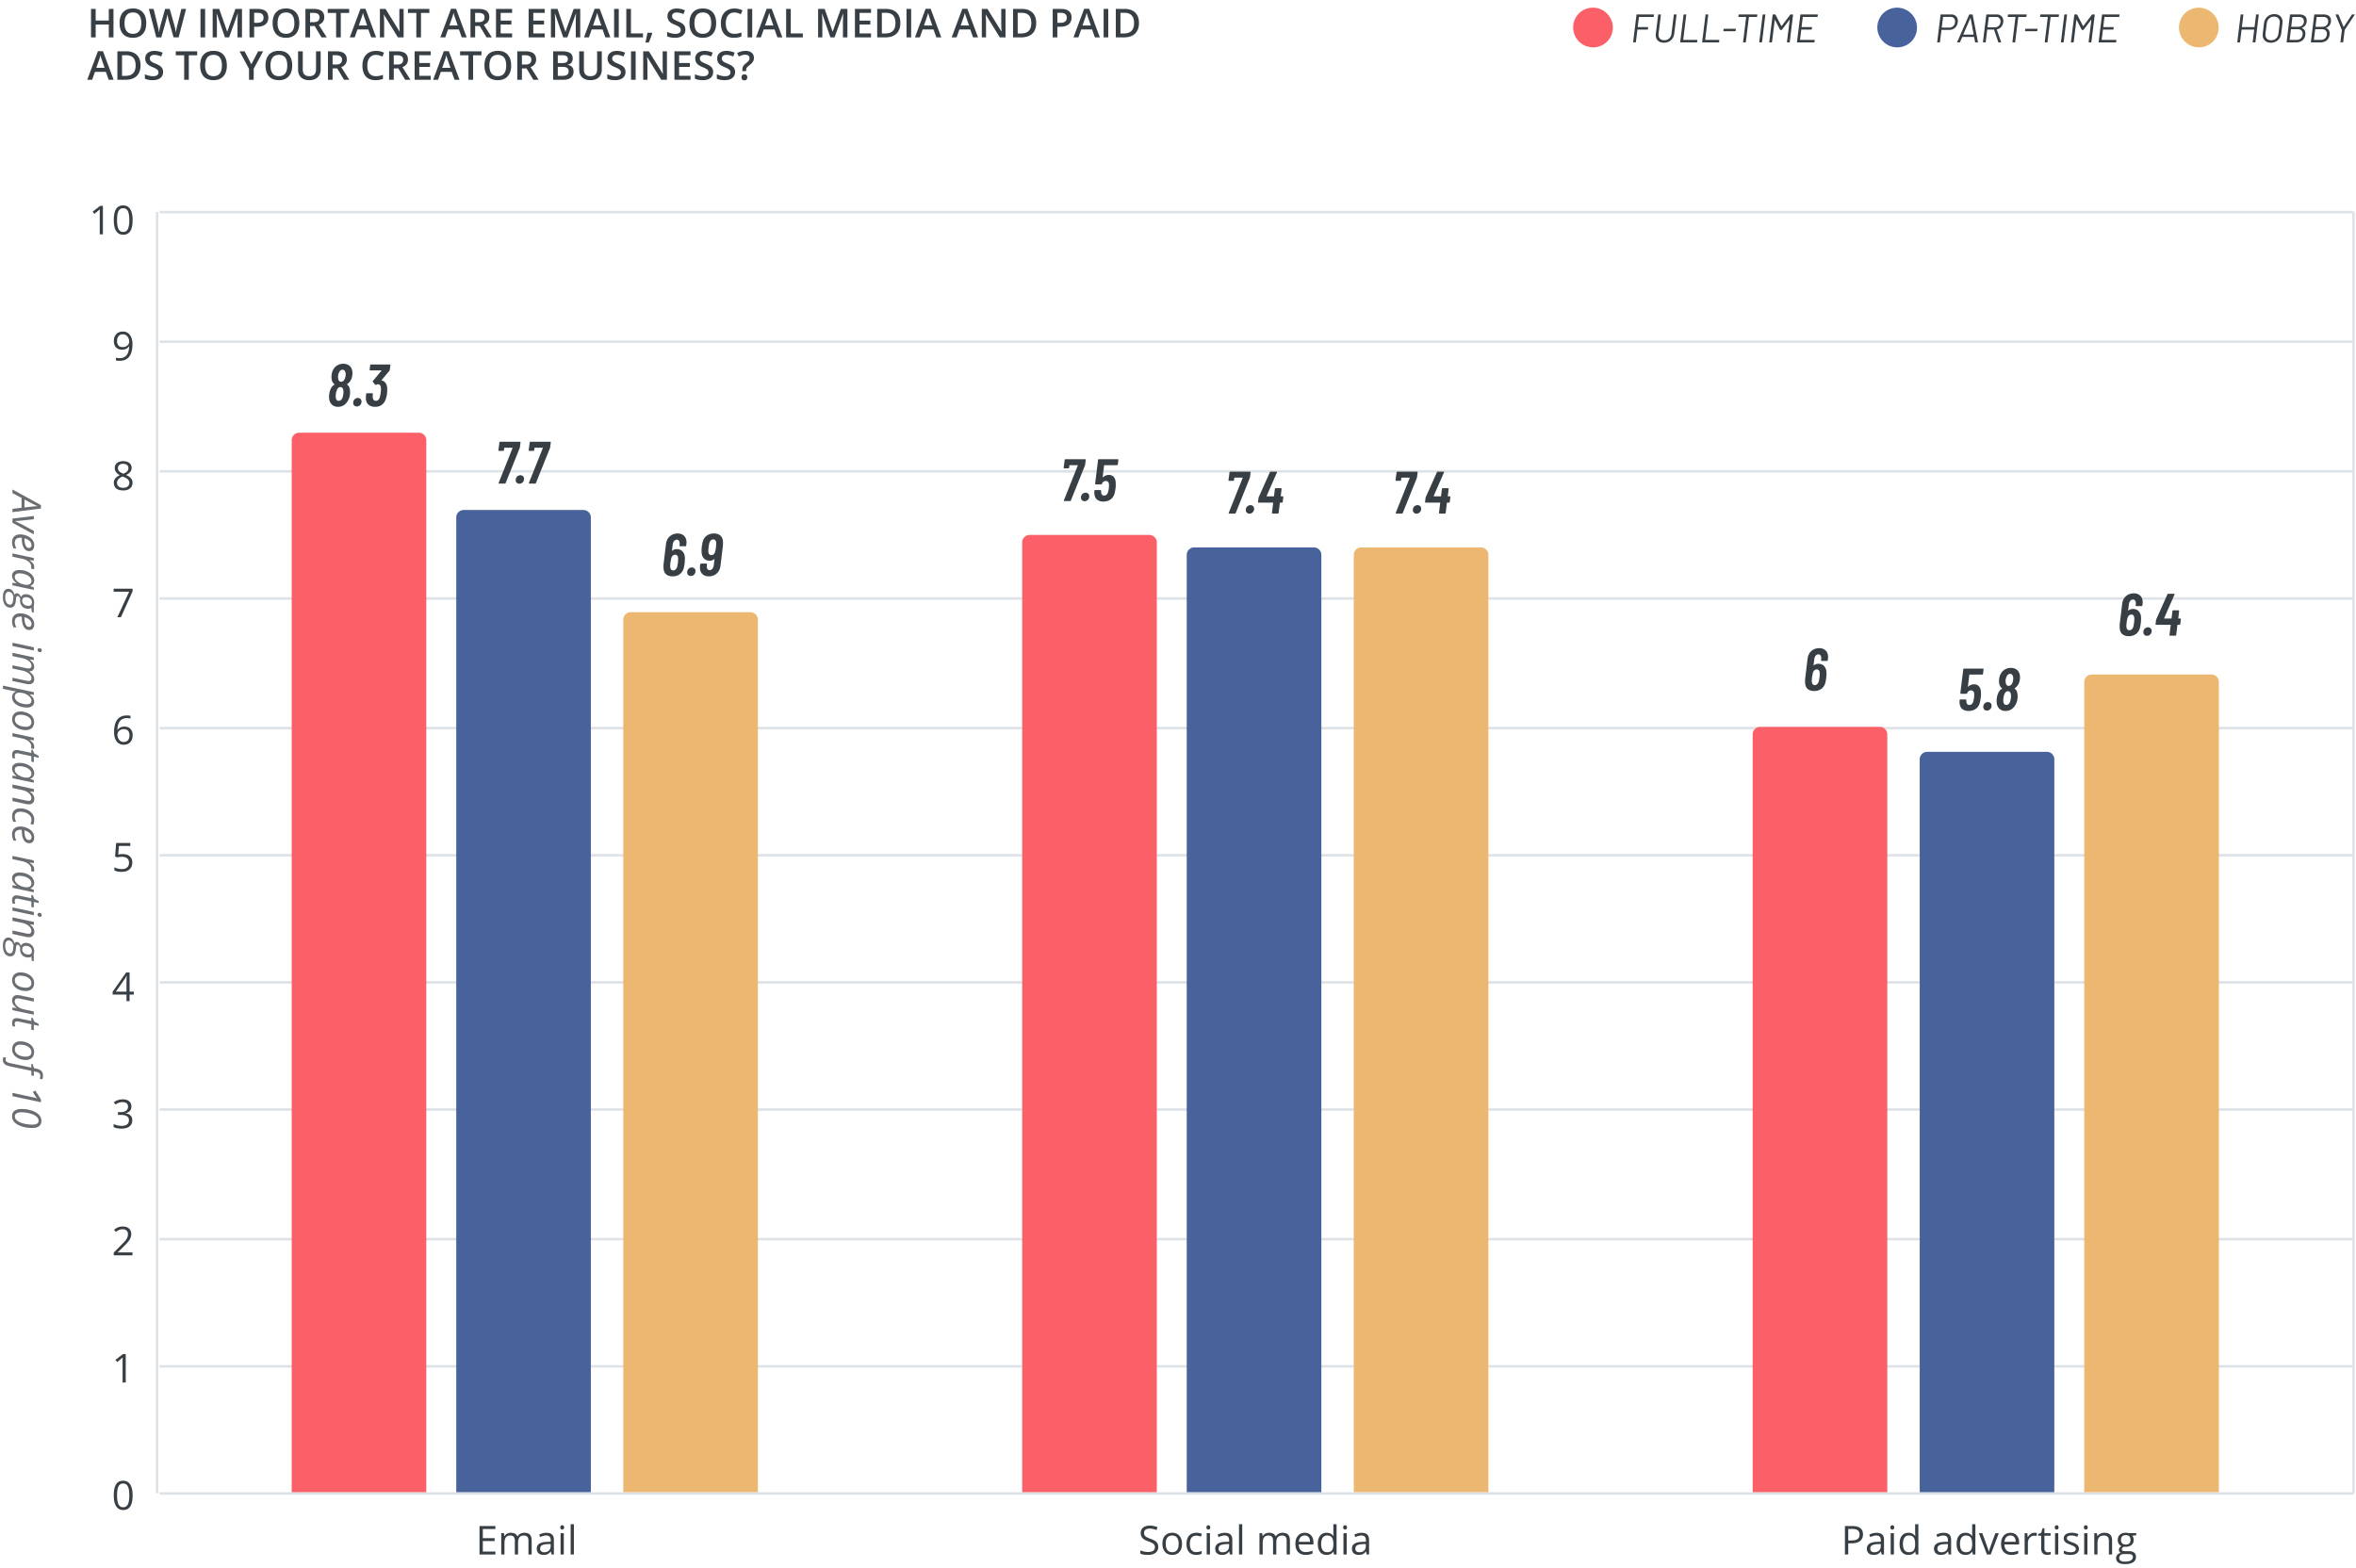
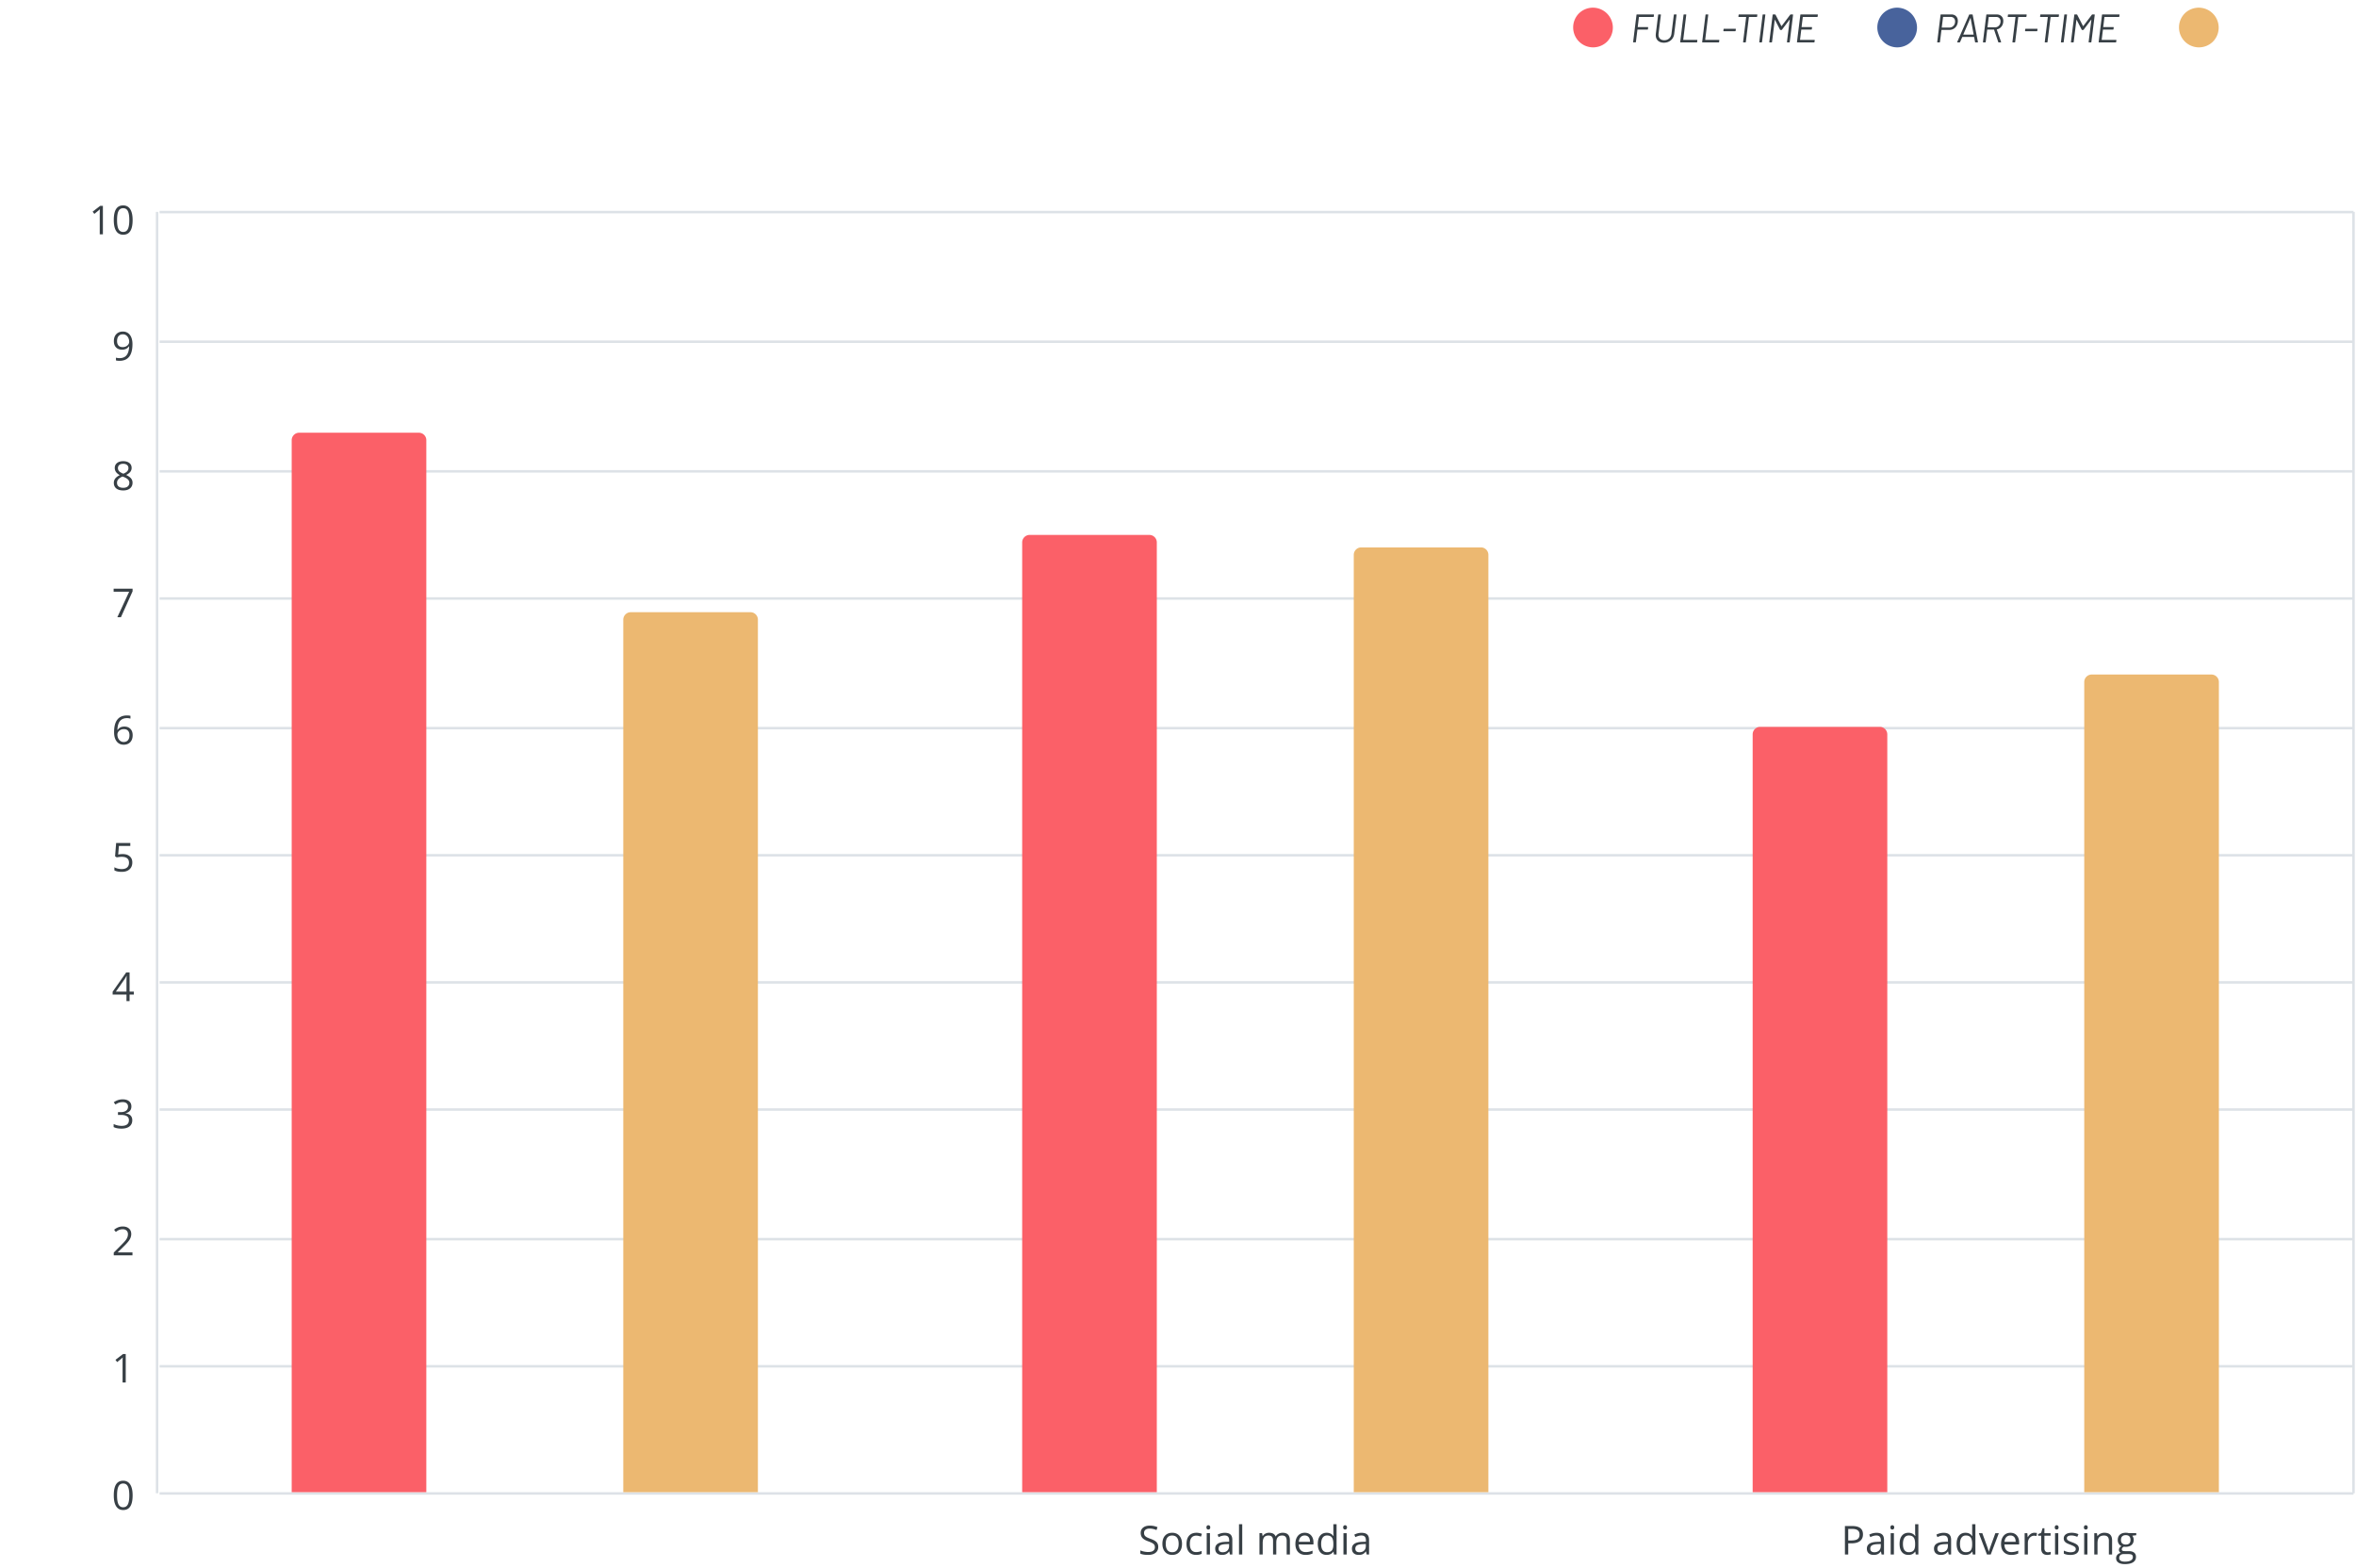
<svg xmlns="http://www.w3.org/2000/svg" width="945" height="629" fill="none">
  <path d="M64 599.082h880M64 548.082h880M64 497.082h880M64 445.082h880M64 394.082h880M64 343.082h880M64 292.082h880M64 240.082h880M64 189.082h880M64 137.082h880M64 85.082h880M64 599.082h880M63 85v514M944 85v514" stroke="#DDE2E7" />
-   <path d="M198.705 623.582h-6.367V612.16h6.367v1.18h-5.039v3.68h4.734v1.171h-4.734v4.204h5.039v1.187Zm13.258 0v-5.57c0-.683-.146-1.193-.438-1.532-.291-.343-.744-.515-1.359-.515-.807 0-1.404.232-1.789.695-.385.464-.578 1.177-.578 2.141v4.781h-1.297v-5.57c0-.683-.146-1.193-.438-1.532-.291-.343-.747-.515-1.367-.515-.812 0-1.409.245-1.789.734-.375.485-.562 1.281-.562 2.391v4.492h-1.297v-8.562h1.055l.21 1.171h.063a2.554 2.554 0 0 1 1.031-.976 3.179 3.179 0 0 1 1.5-.352c1.339 0 2.214.485 2.625 1.453h.063a2.726 2.726 0 0 1 1.109-1.062c.484-.261 1.037-.391 1.656-.391.969 0 1.693.25 2.172.75.485.495.727 1.289.727 2.383v5.586h-1.297Zm9.242 0-.258-1.219h-.062c-.427.537-.854.901-1.281 1.094-.422.188-.951.281-1.586.281-.849 0-1.516-.218-2-.656-.48-.437-.719-1.06-.719-1.867 0-1.729 1.383-2.636 4.148-2.719l1.453-.047v-.531c0-.672-.145-1.167-.437-1.484-.287-.323-.748-.485-1.383-.485-.713 0-1.521.219-2.422.656l-.398-.992a6.112 6.112 0 0 1 1.383-.539 6.056 6.056 0 0 1 1.515-.195c1.021 0 1.776.226 2.266.68.495.453.742 1.179.742 2.179v5.844h-.961Zm-2.93-.914c.808 0 1.44-.221 1.899-.664.463-.443.695-1.063.695-1.859v-.774l-1.297.055c-1.031.036-1.776.198-2.234.484-.453.281-.68.722-.68 1.32 0 .469.141.826.422 1.071.287.245.685.367 1.195.367Zm7.868.914h-1.297v-8.562h1.297v8.562Zm-1.407-10.883c0-.297.073-.513.219-.648a.755.755 0 0 1 .547-.211c.208 0 .388.07.539.211.151.14.227.357.227.648 0 .292-.076.511-.227.656a.763.763 0 0 1-.539.211.755.755 0 0 1-.547-.211c-.146-.145-.219-.364-.219-.656Zm5.453 10.883h-1.296v-12.156h1.296v12.156Z" fill="#373F45" />
-   <path d="m5 196.352 11.422 6.257v1.383L5 205.438v-1.305l3.64-.453v-3.946L5 197.797v-1.445Zm4.82 4.015v3.18l2.664-.305 1.266-.117c.463-.042.878-.068 1.242-.078V203a25.604 25.604 0 0 1-1.25-.57c-.432-.209-.87-.43-1.312-.664l-2.61-1.399ZM5 208.016l8.563-1.032v1.313l-4.93.523c-.276.032-.589.06-.938.086-.349.026-.677.047-.984.063-.307.021-.54.031-.695.031v.047c.255.114.544.247.867.398.328.157.65.313.969.469.322.156.599.294.828.414l4.883 2.641v1.39L5 209.695v-1.679Zm-.156 9.461c0-.641.127-1.193.383-1.657.26-.463.63-.82 1.109-1.07.484-.245 1.062-.367 1.734-.367.693 0 1.373.099 2.04.297a6.452 6.452 0 0 1 1.82.867c.547.375.982.825 1.304 1.351.323.532.485 1.125.485 1.782 0 .786-.177 1.382-.531 1.789-.35.406-.831.609-1.446.609-.432 0-.83-.101-1.195-.305-.365-.197-.682-.505-.953-.921-.266-.412-.474-.935-.625-1.571-.146-.63-.219-1.377-.219-2.242v-.297c-.094-.01-.198-.021-.313-.031a7.416 7.416 0 0 0-.32-.008c-.687 0-1.226.167-1.617.5-.385.333-.578.833-.578 1.5 0 .412.057.8.172 1.164.12.37.276.755.468 1.156H5.446a8.515 8.515 0 0 1-.437-1.164 5.155 5.155 0 0 1-.164-1.382Zm4.968-1.547v.187c0 .667.058 1.279.172 1.836.12.557.313 1.005.579 1.344.27.338.63.508 1.078.508a.946.946 0 0 0 .718-.297c.188-.198.282-.5.282-.906 0-.36-.112-.714-.336-1.063-.22-.349-.54-.667-.961-.953-.422-.281-.932-.5-1.531-.656ZM5 222.016l8.563 1.82v1.062l-1.657-.203v.078c.297.219.584.454.86.704.28.25.51.533.687.851.177.323.266.693.266 1.11 0 .156-.01.315-.031.476a2.394 2.394 0 0 1-.086.453l-1.165-.281c.032-.141.055-.279.07-.414.016-.13.024-.266.024-.406 0-.396-.104-.763-.312-1.102a3.391 3.391 0 0 0-.82-.914 5.57 5.57 0 0 0-1.149-.68 6.916 6.916 0 0 0-1.29-.414L5 223.32v-1.304Zm-.156 8.968c0-.463.112-.869.336-1.218.224-.349.554-.62.992-.813.437-.193.971-.289 1.601-.289s1.237.065 1.82.195a7.602 7.602 0 0 1 1.626.571c.5.244.937.539 1.312.882.375.349.667.74.875 1.172.209.433.313.899.313 1.399 0 .385-.073.719-.219 1a2.104 2.104 0 0 1-.578.711 2.951 2.951 0 0 1-.75.453v.078l1.39.5v.992L5 234.805v-1.039l1.656.234v-.062a6.436 6.436 0 0 1-.883-.805 4.07 4.07 0 0 1-.671-.992 2.649 2.649 0 0 1-.258-1.157Zm1.078.422c0 .401.146.797.437 1.188.297.396.696.75 1.196 1.062.505.318 1.073.56 1.703.727.307.083.588.138.844.164.26.031.502.047.726.047.537 0 .969-.143 1.297-.43.333-.281.5-.667.5-1.156 0-.349-.088-.677-.266-.985a2.87 2.87 0 0 0-.726-.835 4.695 4.695 0 0 0-1.078-.633 6.723 6.723 0 0 0-1.328-.414A7.653 7.653 0 0 0 7.75 230c-.599 0-1.055.122-1.367.367-.307.245-.461.591-.461 1.039Zm-4.766 8.008c0-1.005.193-1.792.578-2.359.38-.568.917-.852 1.61-.852.557 0 1.041.19 1.453.57.406.375.747.98 1.023 1.813a1.2 1.2 0 0 1 .39-.453 1.04 1.04 0 0 1 .556-.149c.354 0 .658.131.914.391.26.26.5.625.718 1.094.172-.334.425-.602.758-.805a2.164 2.164 0 0 1 1.149-.305c.515.006.987.094 1.414.266.427.172.791.414 1.094.727.28.291.5.632.656 1.023.156.396.234.826.234 1.289a4.558 4.558 0 0 1-.156 1.18v2.89l-.79-.187-.171-1.695a1.653 1.653 0 0 1-.57.265c-.22.063-.461.091-.727.086-.51 0-.971-.086-1.383-.258a2.884 2.884 0 0 1-1.047-.734 3.069 3.069 0 0 1-.593-1.023 4.134 4.134 0 0 1-.196-1.688c.01-.109.026-.203.047-.281-.135-.38-.294-.662-.476-.844-.183-.182-.375-.273-.579-.273a.477.477 0 0 0-.351.132.83.83 0 0 0-.18.344 4.856 4.856 0 0 0-.093.555l-.102.922c-.073.625-.198 1.135-.375 1.531-.172.396-.406.687-.703.875-.297.187-.664.281-1.102.281-.552 0-1.028-.127-1.43-.383-.406-.255-.736-.622-.992-1.101a4.958 4.958 0 0 1-.43-1.266 7.74 7.74 0 0 1-.148-1.578Zm.946.055c0 .474.041.896.125 1.265.083.375.203.693.359.954.172.281.38.494.625.64.245.151.526.227.844.227a1 1 0 0 0 .383-.071.774.774 0 0 0 .304-.203c.14-.146.255-.354.344-.625.088-.271.151-.614.187-1.031l.125-1.25a3.507 3.507 0 0 0-.414-1.102 2.026 2.026 0 0 0-.664-.664 1.655 1.655 0 0 0-.86-.226c-.426 0-.76.177-1 .531-.239.354-.358.872-.358 1.555Zm6.812 1.461c0 .448.112.825.336 1.132.23.313.531.553.906.719.38.167.794.25 1.242.25.224 0 .422-.031.594-.093.177-.058.323-.146.438-.266.12-.115.21-.261.273-.438.063-.172.094-.369.094-.593 0-.329-.065-.623-.195-.883a1.905 1.905 0 0 0-.524-.664 2.545 2.545 0 0 0-.781-.414 3.14 3.14 0 0 0-.953-.141c-.219 0-.414.029-.586.086a1.205 1.205 0 0 0-.438.25c-.27.24-.406.591-.406 1.055Zm-4.07 8.203c0-.641.127-1.193.383-1.656.26-.464.63-.821 1.109-1.071.484-.245 1.062-.367 1.734-.367.693 0 1.373.099 2.04.297a6.452 6.452 0 0 1 1.82.867c.547.375.982.826 1.304 1.352.323.531.485 1.125.485 1.781 0 .786-.177 1.383-.531 1.789-.35.406-.831.609-1.446.609-.432 0-.83-.101-1.195-.304-.365-.198-.682-.506-.953-.922-.266-.412-.474-.935-.625-1.57-.146-.631-.219-1.378-.219-2.243v-.297l-.313-.031a7.416 7.416 0 0 0-.32-.008c-.687 0-1.226.167-1.617.5-.385.334-.578.834-.578 1.5 0 .412.057.8.172 1.164.12.37.276.756.468 1.157H5.446a8.615 8.615 0 0 1-.437-1.164 5.168 5.168 0 0 1-.164-1.383Zm4.968-1.547v.187c0 .667.058 1.279.172 1.836.12.558.313 1.006.579 1.344.27.339.63.508 1.078.508a.946.946 0 0 0 .718-.297c.188-.198.282-.5.282-.906 0-.36-.112-.714-.336-1.063-.22-.349-.54-.666-.961-.953-.422-.281-.932-.5-1.531-.656ZM5 257.828l8.563 1.82v1.305L5 259.133v-1.305Zm10.063 2.914c0-.208.06-.383.18-.523.124-.136.299-.203.523-.203.171 0 .333.033.484.101a.841.841 0 0 1 .5.797c0 .229-.06.401-.18.516-.12.114-.286.172-.5.172-.307 0-.552-.089-.734-.266-.182-.177-.274-.375-.274-.594ZM5 261.875l8.563 1.82v1.063l-1.657-.203v.078c.271.187.544.414.82.679.282.266.516.573.704.922.192.355.289.756.289 1.204 0 .604-.175 1.062-.524 1.374-.349.313-.825.495-1.43.547v.055c.318.208.626.458.922.75.303.292.55.622.743.992.192.375.289.787.289 1.235 0 .661-.18 1.171-.54 1.531-.359.359-.88.539-1.562.539-.245 0-.476-.016-.695-.047a5.452 5.452 0 0 1-.672-.125L5 273.18v-1.313l5.39 1.156c.235.047.438.081.61.102.172.026.336.039.492.039.35 0 .625-.094.828-.281.203-.188.305-.477.305-.867 0-.276-.075-.563-.227-.86a3.097 3.097 0 0 0-.687-.867 4.765 4.765 0 0 0-1.149-.75A7.296 7.296 0 0 0 8.93 269L5 268.164v-1.297l5.367 1.141c.24.047.445.081.617.101.178.026.329.039.454.039.37 0 .658-.086.867-.257.213-.172.32-.453.32-.844 0-.276-.073-.565-.219-.867-.146-.297-.375-.586-.687-.868a5.091 5.091 0 0 0-1.196-.773c-.484-.234-1.067-.422-1.75-.562L5 263.18v-1.305Zm-3.828 13.156 12.39 2.617v1.063l-1.664-.211v.055c.323.244.62.513.891.804.276.297.498.62.664.969.167.354.25.74.25 1.156 0 .469-.112.878-.336 1.227-.219.349-.547.62-.984.812-.432.198-.971.297-1.617.297a8.551 8.551 0 0 1-1.797-.187 7.302 7.302 0 0 1-1.617-.531 5.383 5.383 0 0 1-1.313-.868 3.798 3.798 0 0 1-.883-1.164 3.316 3.316 0 0 1-.312-1.445c0-.401.07-.747.21-1.039.147-.287.337-.529.571-.727.234-.192.487-.346.758-.461v-.07a21.445 21.445 0 0 1-.758-.101 9.386 9.386 0 0 1-.773-.133l-3.68-.782v-1.281Zm4.75 4.5c0 .365.091.698.273 1 .183.308.43.581.742.821.318.244.685.45 1.102.617.417.172.86.302 1.328.39.469.089.945.133 1.43.133.604 0 1.06-.122 1.367-.367.307-.24.461-.599.461-1.078 0-.25-.063-.503-.188-.758a2.89 2.89 0 0 0-.515-.742 4.516 4.516 0 0 0-.781-.672 5.74 5.74 0 0 0-1-.547 6.749 6.749 0 0 0-1.157-.359 5.824 5.824 0 0 0-1.25-.133c-.546 0-.987.138-1.32.414-.328.281-.492.708-.492 1.281Zm-1.047 9.039c0-.656.133-1.221.398-1.695.271-.474.651-.839 1.141-1.094.495-.25 1.078-.375 1.75-.375.542 0 1.076.06 1.602.18a6.6 6.6 0 0 1 1.5.531c.474.235.89.524 1.25.867.364.349.648.75.851 1.204.208.453.313.958.313 1.515 0 .667-.136 1.235-.407 1.703a2.641 2.641 0 0 1-1.14 1.086c-.495.255-1.08.383-1.758.383a7.11 7.11 0 0 1-1.586-.18 6.472 6.472 0 0 1-1.5-.523 4.913 4.913 0 0 1-1.25-.867 3.864 3.864 0 0 1-.851-1.203 3.63 3.63 0 0 1-.313-1.532Zm1.078.078c0 .323.068.631.203.922.136.292.331.558.586.797.26.24.576.445.946.617.375.177.799.313 1.273.407.474.099.995.148 1.562.148.339 0 .667-.06.985-.18.318-.119.578-.312.781-.578.208-.265.313-.62.313-1.062 0-.365-.076-.703-.227-1.016a2.695 2.695 0 0 0-.64-.828 3.922 3.922 0 0 0-.977-.625 6.113 6.113 0 0 0-1.235-.391 7.324 7.324 0 0 0-1.414-.132c-.682 0-1.213.166-1.593.5-.375.333-.563.807-.563 1.421ZM5 294.094l8.563 1.82v1.063l-1.657-.204v.079c.297.218.584.453.86.703.28.25.51.534.687.851.177.323.266.693.266 1.11 0 .156-.01.315-.031.476a2.394 2.394 0 0 1-.086.453l-1.165-.281c.032-.141.055-.279.07-.414.016-.13.024-.266.024-.406 0-.396-.104-.763-.312-1.102a3.391 3.391 0 0 0-.82-.914 5.57 5.57 0 0 0-1.149-.68 6.916 6.916 0 0 0-1.29-.414L5 295.398v-1.304Zm-.156 8.765c0-.567.135-1.041.406-1.421.276-.376.747-.563 1.414-.563a5.073 5.073 0 0 1 1.117.133l4.79 1.008v-1.321l.6.125.548 1.422 1.812.938v.773l-1.969-.43v2.204l-.992-.204v-2.195l-4.804-1.016a8.26 8.26 0 0 0-.47-.101 3.095 3.095 0 0 0-.476-.039c-.26 0-.479.068-.656.203-.172.135-.258.362-.258.68 0 .198.018.385.055.562.036.182.088.375.156.578h-1a2.84 2.84 0 0 1-.18-.593 3.19 3.19 0 0 1-.093-.743Zm0 5.485c0-.464.112-.87.336-1.219.224-.349.554-.62.992-.813.437-.192.971-.289 1.601-.289s1.237.066 1.82.196a7.546 7.546 0 0 1 1.626.57c.5.245.937.539 1.312.883.375.349.667.739.875 1.172.209.432.313.898.313 1.398a2.085 2.085 0 0 1-.797 1.711 2.923 2.923 0 0 1-.75.453v.078l1.39.5v.993L5 312.164v-1.039l1.656.234v-.062a6.436 6.436 0 0 1-.883-.805 4.07 4.07 0 0 1-.671-.992 2.645 2.645 0 0 1-.258-1.156Zm1.078.422c0 .401.146.796.437 1.187.297.396.696.75 1.196 1.063.505.317 1.073.56 1.703.726.307.084.588.138.844.164.26.032.502.047.726.047.537 0 .969-.143 1.297-.43.333-.281.5-.666.5-1.156 0-.349-.088-.677-.266-.984a2.873 2.873 0 0 0-.726-.836 4.695 4.695 0 0 0-1.078-.633 6.723 6.723 0 0 0-1.328-.414 7.653 7.653 0 0 0-1.477-.141c-.599 0-1.055.123-1.367.368-.307.244-.461.591-.461 1.039ZM5 314.695l8.602 1.836v1.149l-1.649-.203v.015c.271.198.544.435.82.711.282.281.516.607.704.977.192.375.289.799.289 1.273 0 .458-.086.852-.258 1.18a1.75 1.75 0 0 1-.735.758c-.317.177-.703.265-1.156.265-.24 0-.482-.018-.726-.054a10.447 10.447 0 0 1-.657-.118L5 321.344v-1.383l5.406 1.156c.235.047.435.084.602.11.167.031.323.046.469.046.364 0 .64-.099.828-.296.187-.198.28-.49.28-.875 0-.381-.13-.782-.39-1.204-.26-.421-.672-.812-1.234-1.171-.557-.36-1.287-.638-2.188-.836L5 316.086v-1.391Zm-.156 12.774c0-.636.12-1.193.36-1.672a2.63 2.63 0 0 1 1.077-1.109c.474-.261 1.063-.391 1.766-.391.61 0 1.195.065 1.758.195.562.136 1.08.331 1.554.586.474.255.888.565 1.243.93a3.897 3.897 0 0 1 1.117 2.773c0 .37-.037.737-.11 1.102-.067.37-.166.703-.296 1l-1.094-.367c.104-.219.198-.477.281-.774.083-.297.125-.614.125-.953 0-.474-.12-.906-.36-1.297a3.27 3.27 0 0 0-1-1 5.125 5.125 0 0 0-1.453-.64 6.55 6.55 0 0 0-1.75-.227c-.442 0-.825.078-1.148.234a1.71 1.71 0 0 0-.734.672c-.172.297-.258.651-.258 1.063 0 .38.052.737.156 1.07.104.339.23.669.375.992h-1.11a4.831 4.831 0 0 1-.5-2.187Zm0 7.179c0-.64.127-1.192.383-1.656.26-.463.63-.82 1.109-1.07.484-.245 1.062-.367 1.734-.367.693 0 1.373.099 2.04.297a6.452 6.452 0 0 1 1.82.867c.547.375.982.825 1.304 1.351.323.532.485 1.125.485 1.782 0 .786-.177 1.382-.531 1.789-.35.406-.831.609-1.446.609-.432 0-.83-.102-1.195-.305-.365-.198-.682-.505-.953-.922-.266-.411-.474-.934-.625-1.57-.146-.63-.219-1.377-.219-2.242v-.297c-.094-.01-.198-.021-.313-.031a7.416 7.416 0 0 0-.32-.008c-.687 0-1.226.167-1.617.5-.385.333-.578.833-.578 1.5 0 .411.057.799.172 1.164.12.37.276.755.468 1.156H5.446a8.515 8.515 0 0 1-.437-1.164c-.11-.39-.164-.851-.164-1.383Zm4.968-1.546v.187c0 .667.058 1.279.172 1.836.12.557.313 1.005.579 1.344.27.338.63.508 1.078.508a.946.946 0 0 0 .718-.297c.188-.198.282-.5.282-.907 0-.359-.112-.713-.336-1.062-.22-.349-.54-.667-.961-.953-.422-.281-.932-.5-1.531-.656ZM5 343.344l8.563 1.82v1.063l-1.657-.204v.079c.297.218.584.453.86.703.28.25.51.534.687.851.177.323.266.693.266 1.11 0 .156-.01.315-.031.476a2.394 2.394 0 0 1-.086.453l-1.165-.281c.032-.141.055-.279.07-.414.016-.13.024-.266.024-.406 0-.396-.104-.763-.312-1.102a3.391 3.391 0 0 0-.82-.914 5.57 5.57 0 0 0-1.149-.68 6.916 6.916 0 0 0-1.29-.414L5 344.648v-1.304Zm-.156 8.968c0-.463.112-.869.336-1.218.224-.349.554-.62.992-.813.437-.192.971-.289 1.601-.289s1.237.065 1.82.196a7.546 7.546 0 0 1 1.626.57c.5.245.937.539 1.312.883.375.349.667.739.875 1.171.209.433.313.899.313 1.399 0 .385-.073.719-.219 1a2.104 2.104 0 0 1-.578.711 2.923 2.923 0 0 1-.75.453v.078l1.39.5v.992L5 356.133v-1.039l1.656.234v-.062a6.436 6.436 0 0 1-.883-.805 4.07 4.07 0 0 1-.671-.992 2.649 2.649 0 0 1-.258-1.157Zm1.078.422c0 .401.146.797.437 1.188.297.396.696.75 1.196 1.062.505.318 1.073.56 1.703.727.307.083.588.138.844.164.26.031.502.047.726.047.537 0 .969-.143 1.297-.43.333-.281.5-.666.5-1.156 0-.349-.088-.677-.266-.984a2.86 2.86 0 0 0-.726-.836 4.695 4.695 0 0 0-1.078-.633 6.723 6.723 0 0 0-1.328-.414 7.653 7.653 0 0 0-1.477-.141c-.599 0-1.055.123-1.367.367-.307.245-.461.591-.461 1.039Zm-1.078 8.422c0-.567.135-1.041.406-1.422.276-.375.747-.562 1.414-.562a5.073 5.073 0 0 1 1.117.133l4.79 1.007v-1.32l.6.125.548 1.422 1.812.938v.773l-1.969-.43v2.203l-.992-.203v-2.195l-4.804-1.016a8.26 8.26 0 0 0-.47-.101 3.095 3.095 0 0 0-.476-.039c-.26 0-.479.067-.656.203-.172.135-.258.362-.258.68 0 .197.018.385.055.562.036.182.088.375.156.578h-1a2.832 2.832 0 0 1-.18-.594 3.175 3.175 0 0 1-.093-.742ZM5 364l8.563 1.82v1.305L5 365.305V364Zm10.063 2.914c0-.208.06-.383.18-.523.124-.136.299-.203.523-.203.171 0 .333.033.484.101a.841.841 0 0 1 .5.797c0 .229-.06.401-.18.516-.12.114-.286.171-.5.171-.307 0-.552-.088-.734-.265-.182-.177-.274-.375-.274-.594ZM5 367.992l8.602 1.836v1.149l-1.649-.204v.016c.271.198.544.435.82.711.282.281.516.607.704.977.192.375.289.799.289 1.273 0 .458-.086.852-.258 1.18-.167.328-.412.58-.735.758-.317.177-.703.265-1.156.265-.24 0-.482-.018-.726-.055a9.81 9.81 0 0 1-.657-.117L5 374.641v-1.383l5.406 1.156c.235.047.435.083.602.109.167.032.323.047.469.047.364 0 .64-.099.828-.297.187-.197.28-.489.28-.875 0-.38-.13-.781-.39-1.203-.26-.422-.672-.812-1.234-1.172-.557-.359-1.287-.638-2.188-.835L5 369.383v-1.391Zm-3.844 11.297c0-1.005.193-1.792.578-2.359.38-.568.917-.852 1.61-.852.557 0 1.041.19 1.453.57.406.375.747.98 1.023 1.813a1.2 1.2 0 0 1 .39-.453 1.04 1.04 0 0 1 .556-.149c.354 0 .658.131.914.391.26.26.5.625.718 1.094.172-.334.425-.602.758-.805a2.164 2.164 0 0 1 1.149-.305c.515.006.987.094 1.414.266.427.172.791.414 1.094.727.28.291.5.632.656 1.023.156.396.234.826.234 1.289a4.558 4.558 0 0 1-.156 1.18v2.89l-.79-.187-.171-1.695a1.653 1.653 0 0 1-.57.265c-.22.063-.461.091-.727.086-.51 0-.971-.086-1.383-.258a2.884 2.884 0 0 1-1.047-.734 3.064 3.064 0 0 1-.593-1.024 4.123 4.123 0 0 1-.196-1.687c.01-.109.026-.203.047-.281-.135-.38-.294-.662-.476-.844-.183-.182-.375-.273-.579-.273a.477.477 0 0 0-.351.132.83.83 0 0 0-.18.344 4.856 4.856 0 0 0-.093.555l-.102.922c-.073.625-.198 1.135-.375 1.531-.172.396-.406.687-.703.875-.297.187-.664.281-1.102.281-.552 0-1.028-.127-1.43-.383-.406-.255-.736-.622-.992-1.101a4.958 4.958 0 0 1-.43-1.266 7.74 7.74 0 0 1-.148-1.578Zm.946.055c0 .474.041.896.125 1.265.083.375.203.693.359.953.172.282.38.495.625.641.245.151.526.227.844.227a1 1 0 0 0 .383-.071.774.774 0 0 0 .304-.203c.14-.146.255-.354.344-.625.088-.271.151-.614.187-1.031l.125-1.25a3.498 3.498 0 0 0-.414-1.102 2.026 2.026 0 0 0-.664-.664 1.655 1.655 0 0 0-.86-.226c-.426 0-.76.177-1 .531-.239.354-.358.872-.358 1.555Zm6.812 1.461c0 .448.112.825.336 1.133.23.312.531.552.906.718.38.167.794.25 1.242.25.224 0 .422-.031.594-.094a1.105 1.105 0 0 0 .71-.703c.064-.171.095-.369.095-.593 0-.328-.065-.623-.195-.883a1.905 1.905 0 0 0-.524-.664 2.545 2.545 0 0 0-.781-.414 3.14 3.14 0 0 0-.953-.141c-.219 0-.414.029-.586.086a1.205 1.205 0 0 0-.438.25c-.27.24-.406.591-.406 1.055Zm-4.039 12.422c0-.657.133-1.222.398-1.696.271-.474.651-.838 1.141-1.093.495-.25 1.078-.376 1.75-.376.542 0 1.076.06 1.602.18a6.6 6.6 0 0 1 1.5.531c.474.235.89.524 1.25.868.364.349.648.75.851 1.203.208.453.313.958.313 1.515 0 .667-.136 1.235-.407 1.703a2.641 2.641 0 0 1-1.14 1.086c-.495.256-1.08.383-1.758.383-.531 0-1.06-.06-1.586-.179a6.522 6.522 0 0 1-1.5-.524 4.913 4.913 0 0 1-1.25-.867 3.864 3.864 0 0 1-.851-1.203 3.625 3.625 0 0 1-.313-1.531Zm1.078.078c0 .323.068.63.203.922.136.291.331.557.586.796.26.24.576.446.946.618.375.177.799.312 1.273.406.474.099.995.148 1.562.148.339 0 .667-.06.985-.179a1.74 1.74 0 0 0 .781-.578c.208-.266.313-.62.313-1.063 0-.365-.076-.703-.227-1.016a2.695 2.695 0 0 0-.64-.828 3.922 3.922 0 0 0-.977-.625 6.112 6.112 0 0 0-1.235-.39 7.245 7.245 0 0 0-1.414-.133c-.682 0-1.213.166-1.593.5-.375.333-.563.807-.563 1.422Zm-1.11 8.015c0-.432.081-.81.243-1.132.161-.323.398-.573.71-.75.319-.172.707-.258 1.165-.258.23 0 .45.015.664.047.219.036.445.075.68.117l5.258 1.133v1.312l-5.407-1.164a15.578 15.578 0 0 0-.601-.102 4.051 4.051 0 0 0-.461-.031c-.37 0-.66.094-.867.281-.204.193-.305.498-.305.915 0 .39.133.799.398 1.226.266.432.683.831 1.25 1.195.573.37 1.315.651 2.227.844l3.765.797v1.281L5 405.219v-1.071l1.656.211v-.07a7.081 7.081 0 0 1-.828-.719 4.053 4.053 0 0 1-.703-.976 2.781 2.781 0 0 1-.281-1.274Zm0 9.086c0-.567.136-1.041.407-1.422.276-.375.747-.562 1.414-.562a5.073 5.073 0 0 1 1.117.133l4.79 1.007v-1.32l.6.125.548 1.422 1.812.938v.773l-1.969-.43v2.203l-.992-.203v-2.195l-4.804-1.016a8.26 8.26 0 0 0-.47-.101 3.095 3.095 0 0 0-.476-.039c-.26 0-.479.067-.656.203-.172.135-.258.362-.258.68 0 .197.018.385.055.562.036.182.088.375.156.578h-1a2.832 2.832 0 0 1-.18-.594 3.175 3.175 0 0 1-.093-.742Zm.032 10.492c0-.656.133-1.221.398-1.695.271-.474.651-.838 1.141-1.094.495-.25 1.078-.375 1.75-.375.542 0 1.076.06 1.602.18a6.6 6.6 0 0 1 1.5.531c.474.235.89.524 1.25.867.364.349.648.75.851 1.204.208.453.313.958.313 1.515 0 .667-.136 1.235-.407 1.703a2.641 2.641 0 0 1-1.14 1.086c-.495.256-1.08.383-1.758.383a7.11 7.11 0 0 1-1.586-.18 6.472 6.472 0 0 1-1.5-.523 4.913 4.913 0 0 1-1.25-.867 3.864 3.864 0 0 1-.851-1.203 3.627 3.627 0 0 1-.313-1.532Zm1.078.079c0 .322.068.63.203.921.136.292.331.558.586.797.26.24.576.446.946.617.375.178.799.313 1.273.407.474.099.995.148 1.562.148.339 0 .667-.06.985-.179.318-.12.578-.313.781-.579.208-.265.313-.619.313-1.062 0-.365-.076-.703-.227-1.016a2.695 2.695 0 0 0-.64-.828 3.922 3.922 0 0 0-.977-.625 6.05 6.05 0 0 0-1.235-.39 7.245 7.245 0 0 0-1.414-.133c-.682 0-1.213.166-1.593.5-.375.333-.563.807-.563 1.422Zm-4.797 4.187a3.138 3.138 0 0 1 .164-1.016h1.102a3.126 3.126 0 0 0-.125.43 1.929 1.929 0 0 0-.055.469c0 .385.154.685.461.898.307.214.753.386 1.336.516l8.531 1.797v-1.492l.555.109.477 1.586.828.187c.53.12.976.263 1.336.43.364.172.653.373.867.602.219.229.375.494.469.797.093.307.14.658.14 1.054 0 .261-.031.526-.094.797-.057.276-.125.5-.203.672l-.992-.336c.057-.156.107-.323.149-.5.046-.177.07-.37.07-.578 0-.443-.125-.792-.375-1.047-.245-.25-.703-.448-1.375-.594l-.86-.195v1.844l-.992-.188v-1.851l-8.68-1.828a5.852 5.852 0 0 1-1.468-.508c-.412-.214-.724-.487-.938-.821-.218-.333-.328-.744-.328-1.234ZM5 438.406l7.281 1.555.992.219c.334.078.646.153.938.226.292.078.536.146.734.203a4.653 4.653 0 0 1-.437-.484 9.117 9.117 0 0 1-.39-.57l-.946-1.493.976-.609 2.274 3.57v1.141L5 439.719v-1.313Zm-.156 9.305c0-.922.33-1.628.992-2.117.661-.485 1.607-.727 2.836-.727.531 0 1.094.037 1.687.11.594.072 1.188.187 1.782.343.593.162 1.156.368 1.687.618.537.25 1.013.549 1.43.898.417.354.745.76.984 1.219.24.458.36.976.36 1.554 0 .49-.081.914-.243 1.274a2.244 2.244 0 0 1-.71.89c-.308.24-.688.417-1.141.532-.448.114-.961.172-1.54.172-.64 0-1.286-.042-1.937-.125a12.91 12.91 0 0 1-1.875-.368 9.493 9.493 0 0 1-1.695-.64 5.854 5.854 0 0 1-1.367-.914 3.952 3.952 0 0 1-.922-1.203 3.446 3.446 0 0 1-.328-1.516Zm1.11.148c0 .365.098.698.296 1 .203.302.48.576.828.821.354.244.76.458 1.219.64.463.183.956.334 1.476.453.527.125 1.063.217 1.61.274a14.43 14.43 0 0 0 1.61.094c.806 0 1.424-.133 1.85-.399.428-.26.641-.661.641-1.203 0-.354-.099-.685-.296-.992a3.168 3.168 0 0 0-.82-.828 6.095 6.095 0 0 0-1.188-.664 10.242 10.242 0 0 0-1.438-.477 12.77 12.77 0 0 0-1.547-.297 11.882 11.882 0 0 0-1.515-.101c-.88 0-1.555.135-2.024.406-.468.271-.703.695-.703 1.273Z" fill="#6A6E72" />
  <path d="M464.578 620.543c0 1.005-.364 1.789-1.094 2.352-.729.562-1.718.843-2.968.843-1.355 0-2.396-.174-3.125-.523v-1.281a8.16 8.16 0 0 0 1.531.468 8.026 8.026 0 0 0 1.64.172c.886 0 1.553-.166 2-.5.448-.338.672-.807.672-1.406 0-.396-.08-.719-.242-.969-.156-.255-.422-.489-.797-.703-.369-.213-.935-.456-1.695-.726-1.062-.381-1.823-.831-2.281-1.352-.453-.521-.68-1.201-.68-2.039 0-.88.331-1.581.992-2.102.662-.52 1.537-.781 2.625-.781 1.136 0 2.18.208 3.133.625l-.414 1.156c-.943-.395-1.859-.593-2.75-.593-.703 0-1.253.151-1.648.453-.396.302-.594.721-.594 1.258 0 .395.073.721.219.976.145.25.39.482.734.695.349.209.88.441 1.594.696 1.198.427 2.021.885 2.468 1.375.454.489.68 1.125.68 1.906Zm9.531-1.25c0 1.396-.351 2.487-1.054 3.273-.703.782-1.675 1.172-2.914 1.172-.766 0-1.446-.179-2.039-.539-.594-.359-1.053-.875-1.375-1.547-.323-.672-.485-1.458-.485-2.359 0-1.396.349-2.482 1.047-3.258.698-.781 1.667-1.172 2.906-1.172 1.198 0 2.149.399 2.852 1.196.708.796 1.062 1.875 1.062 3.234Zm-6.523 0c0 1.094.219 1.927.656 2.5.438.573 1.081.859 1.93.859s1.492-.284 1.93-.851c.442-.573.664-1.409.664-2.508 0-1.089-.222-1.914-.664-2.477-.438-.567-1.086-.851-1.946-.851-.849 0-1.489.278-1.922.836-.432.557-.648 1.388-.648 2.492Zm12.226 4.445c-1.239 0-2.2-.38-2.882-1.14-.677-.766-1.016-1.847-1.016-3.243 0-1.432.344-2.539 1.031-3.32.693-.781 1.677-1.172 2.953-1.172.412 0 .823.045 1.235.133.411.089.734.193.969.313l-.399 1.101a5.89 5.89 0 0 0-.937-.281 4.063 4.063 0 0 0-.899-.117c-1.739 0-2.609 1.109-2.609 3.328 0 1.052.211 1.859.633 2.422.427.562 1.057.843 1.89.843.714 0 1.446-.153 2.196-.46v1.148c-.573.297-1.295.445-2.165.445Zm5.5-.156h-1.296v-8.562h1.296v8.562Zm-1.406-10.883c0-.297.073-.513.219-.648a.755.755 0 0 1 .547-.211c.208 0 .388.07.539.211.151.14.227.357.227.648 0 .292-.076.511-.227.656a.763.763 0 0 1-.539.211.755.755 0 0 1-.547-.211c-.146-.145-.219-.364-.219-.656Zm9.422 10.883-.258-1.219h-.062c-.427.537-.854.901-1.281 1.094-.422.188-.951.281-1.586.281-.849 0-1.516-.218-2-.656-.48-.437-.719-1.06-.719-1.867 0-1.729 1.383-2.636 4.148-2.719l1.453-.047v-.531c0-.672-.145-1.167-.437-1.484-.287-.323-.747-.485-1.383-.485-.713 0-1.521.219-2.422.656l-.398-.992a6.112 6.112 0 0 1 1.383-.539 6.056 6.056 0 0 1 1.515-.195c1.021 0 1.776.226 2.266.68.495.453.742 1.179.742 2.179v5.844h-.961Zm-2.93-.914c.808 0 1.441-.221 1.899-.664.463-.443.695-1.063.695-1.859v-.774l-1.297.055c-1.031.036-1.776.198-2.234.484-.453.281-.68.722-.68 1.32 0 .469.141.826.422 1.071.287.245.685.367 1.195.367Zm7.868.914h-1.297v-12.156h1.297v12.156Zm17.82 0v-5.57c0-.683-.146-1.193-.438-1.532-.291-.343-.744-.515-1.359-.515-.807 0-1.404.232-1.789.695-.385.464-.578 1.177-.578 2.141v4.781h-1.297v-5.57c0-.683-.146-1.193-.437-1.532-.292-.343-.748-.515-1.368-.515-.812 0-1.409.245-1.789.734-.375.485-.562 1.281-.562 2.391v4.492h-1.297v-8.562h1.055l.211 1.171h.062a2.56 2.56 0 0 1 1.031-.976 3.179 3.179 0 0 1 1.5-.352c1.339 0 2.214.485 2.625 1.453h.063a2.726 2.726 0 0 1 1.109-1.062c.484-.261 1.037-.391 1.656-.391.969 0 1.693.25 2.172.75.485.495.727 1.289.727 2.383v5.586h-1.297Zm7.594.156c-1.266 0-2.266-.385-3-1.156-.729-.771-1.094-1.841-1.094-3.211 0-1.38.338-2.476 1.016-3.289.682-.812 1.596-1.219 2.742-1.219 1.073 0 1.922.354 2.547 1.063.625.703.937 1.633.937 2.789v.82h-5.898c.026 1.005.278 1.768.758 2.289.484.521 1.164.781 2.039.781.921 0 1.833-.192 2.734-.578v1.157a6.58 6.58 0 0 1-1.305.421c-.406.089-.898.133-1.476.133Zm-.352-7.789c-.687 0-1.237.224-1.648.672-.407.448-.646 1.068-.719 1.859h4.477c0-.817-.183-1.442-.547-1.875-.365-.437-.886-.656-1.563-.656Zm11.547 6.485h-.07c-.599.869-1.495 1.304-2.688 1.304-1.12 0-1.992-.383-2.617-1.148-.62-.766-.93-1.854-.93-3.266 0-1.411.313-2.508.938-3.289.625-.781 1.495-1.172 2.609-1.172 1.162 0 2.052.422 2.672 1.266h.102l-.055-.617-.031-.602v-3.484h1.297v12.156h-1.055l-.172-1.148Zm-2.594.218c.886 0 1.526-.239 1.922-.718.401-.485.602-1.263.602-2.336v-.274c0-1.213-.203-2.078-.61-2.594-.401-.52-1.044-.781-1.929-.781-.761 0-1.344.297-1.75.891-.401.588-.602 1.422-.602 2.5 0 1.094.201 1.919.602 2.476.401.558.989.836 1.765.836Zm7.875.93h-1.297v-8.562h1.297v8.562Zm-1.406-10.883c0-.297.073-.513.219-.648a.755.755 0 0 1 .547-.211c.208 0 .388.07.539.211.151.14.226.357.226.648 0 .292-.075.511-.226.656a.763.763 0 0 1-.539.211.755.755 0 0 1-.547-.211c-.146-.145-.219-.364-.219-.656Zm9.422 10.883-.258-1.219h-.062c-.428.537-.855.901-1.282 1.094-.422.188-.95.281-1.586.281-.849 0-1.515-.218-2-.656-.479-.437-.718-1.06-.718-1.867 0-1.729 1.382-2.636 4.148-2.719l1.453-.047v-.531c0-.672-.146-1.167-.437-1.484-.287-.323-.748-.485-1.383-.485-.714 0-1.521.219-2.422.656l-.398-.992a6.085 6.085 0 0 1 1.382-.539 6.07 6.07 0 0 1 1.516-.195c1.021 0 1.776.226 2.266.68.494.453.742 1.179.742 2.179v5.844h-.961Zm-2.93-.914c.807 0 1.44-.221 1.899-.664.463-.443.695-1.063.695-1.859v-.774l-1.297.055c-1.031.036-1.776.198-2.234.484-.453.281-.68.722-.68 1.32 0 .469.141.826.422 1.071.286.245.685.367 1.195.367ZM747.248 615.488c0 1.157-.396 2.047-1.187 2.672-.787.62-1.915.93-3.383.93h-1.344v4.492h-1.328V612.16h2.961c2.854 0 4.281 1.11 4.281 3.328Zm-5.914 2.461h1.195c1.177 0 2.029-.19 2.555-.57.526-.38.789-.99.789-1.828 0-.755-.247-1.318-.742-1.688-.495-.37-1.266-.554-2.313-.554h-1.484v4.64Zm13.383 5.633-.258-1.219h-.063c-.427.537-.854.901-1.281 1.094-.422.188-.95.281-1.586.281-.849 0-1.515-.218-2-.656-.479-.437-.718-1.06-.718-1.867 0-1.729 1.382-2.636 4.148-2.719l1.453-.047v-.531c0-.672-.146-1.167-.437-1.484-.287-.323-.748-.485-1.383-.485-.714 0-1.521.219-2.422.656l-.399-.992a6.112 6.112 0 0 1 1.383-.539 6.07 6.07 0 0 1 1.516-.195c1.021 0 1.776.226 2.266.68.494.453.742 1.179.742 2.179v5.844h-.961Zm-2.93-.914c.807 0 1.44-.221 1.899-.664.463-.443.695-1.063.695-1.859v-.774l-1.297.055c-1.031.036-1.776.198-2.234.484-.454.281-.68.722-.68 1.32 0 .469.141.826.422 1.071.286.245.685.367 1.195.367Zm7.867.914h-1.297v-8.562h1.297v8.562Zm-1.406-10.883c0-.297.073-.513.219-.648a.755.755 0 0 1 .547-.211c.208 0 .388.07.539.211.151.14.226.357.226.648 0 .292-.075.511-.226.656a.763.763 0 0 1-.539.211.755.755 0 0 1-.547-.211c-.146-.145-.219-.364-.219-.656Zm9.984 9.735h-.07c-.599.869-1.495 1.304-2.687 1.304-1.12 0-1.993-.383-2.618-1.148-.619-.766-.929-1.854-.929-3.266 0-1.411.312-2.508.937-3.289.625-.781 1.495-1.172 2.61-1.172 1.161 0 2.052.422 2.671 1.266h.102l-.055-.617-.031-.602v-3.484h1.297v12.156h-1.055l-.172-1.148Zm-2.593.218c.885 0 1.526-.239 1.922-.718.401-.485.601-1.263.601-2.336v-.274c0-1.213-.203-2.078-.609-2.594-.401-.52-1.045-.781-1.93-.781-.76 0-1.344.297-1.75.891-.401.588-.602 1.422-.602 2.5 0 1.094.201 1.919.602 2.476.401.558.99.836 1.766.836Zm16 .93-.258-1.219h-.063c-.427.537-.854.901-1.281 1.094-.422.188-.95.281-1.586.281-.849 0-1.515-.218-2-.656-.479-.437-.719-1.06-.719-1.867 0-1.729 1.383-2.636 4.149-2.719l1.453-.047v-.531c0-.672-.146-1.167-.438-1.484-.286-.323-.747-.485-1.382-.485-.714 0-1.521.219-2.422.656l-.399-.992a6.112 6.112 0 0 1 1.383-.539 6.064 6.064 0 0 1 1.516-.195c1.021 0 1.776.226 2.265.68.495.453.743 1.179.743 2.179v5.844h-.961Zm-2.93-.914c.807 0 1.44-.221 1.898-.664.464-.443.696-1.063.696-1.859v-.774l-1.297.055c-1.031.036-1.776.198-2.235.484-.453.281-.679.722-.679 1.32 0 .469.14.826.422 1.071.286.245.685.367 1.195.367Zm12.398-.234h-.07c-.599.869-1.495 1.304-2.687 1.304-1.12 0-1.993-.383-2.618-1.148-.619-.766-.929-1.854-.929-3.266 0-1.411.312-2.508.937-3.289.625-.781 1.495-1.172 2.61-1.172 1.161 0 2.052.422 2.671 1.266h.102l-.055-.617-.031-.602v-3.484h1.297v12.156h-1.055l-.172-1.148Zm-2.593.218c.885 0 1.526-.239 1.922-.718.401-.485.601-1.263.601-2.336v-.274c0-1.213-.203-2.078-.609-2.594-.401-.52-1.045-.781-1.93-.781-.76 0-1.344.297-1.75.891-.401.588-.602 1.422-.602 2.5 0 1.094.201 1.919.602 2.476.401.558.99.836 1.766.836Zm8.453.93-3.25-8.562h1.39l1.844 5.078c.417 1.187.662 1.958.735 2.312h.062c.057-.276.237-.846.539-1.711.307-.87.992-2.763 2.055-5.679h1.39l-3.25 8.562h-1.515Zm9.758.156c-1.266 0-2.266-.385-3-1.156-.73-.771-1.094-1.841-1.094-3.211 0-1.38.338-2.476 1.015-3.289.683-.812 1.597-1.219 2.743-1.219 1.073 0 1.922.354 2.547 1.063.625.703.937 1.633.937 2.789v.82h-5.898c.026 1.005.278 1.768.757 2.289.485.521 1.164.781 2.039.781.922 0 1.834-.192 2.735-.578v1.157a6.58 6.58 0 0 1-1.305.421c-.406.089-.898.133-1.476.133Zm-.352-7.789c-.687 0-1.237.224-1.648.672-.407.448-.646 1.068-.719 1.859h4.476c0-.817-.182-1.442-.546-1.875-.365-.437-.886-.656-1.563-.656Zm9.625-1.086c.38 0 .721.032 1.023.094l-.179 1.203a4.426 4.426 0 0 0-.938-.117c-.692 0-1.286.281-1.781.844-.49.562-.734 1.263-.734 2.101v4.594h-1.297v-8.562h1.07l.149 1.585h.062c.318-.557.701-.987 1.148-1.289a2.588 2.588 0 0 1 1.477-.453Zm5.391 7.805c.229 0 .45-.016.664-.047.213-.036.383-.073.508-.109v.992c-.141.068-.349.122-.625.164-.271.047-.516.07-.735.07-1.656 0-2.484-.872-2.484-2.617v-5.094h-1.227v-.625l1.227-.539.547-1.828h.75v1.985h2.484v1.007h-2.484v5.039c0 .516.122.912.367 1.188.245.276.581.414 1.008.414Zm4.187.914h-1.297v-8.562h1.297v8.562Zm-1.406-10.883c0-.297.073-.513.219-.648a.755.755 0 0 1 .547-.211c.208 0 .388.07.539.211.151.14.226.357.226.648 0 .292-.075.511-.226.656a.763.763 0 0 1-.539.211.755.755 0 0 1-.547-.211c-.146-.145-.219-.364-.219-.656Zm9.68 8.547c0 .797-.297 1.412-.891 1.844-.594.432-1.427.648-2.5.648-1.135 0-2.021-.179-2.656-.539v-1.203c.411.208.851.372 1.32.492.474.12.93.18 1.367.18.677 0 1.198-.107 1.563-.32.364-.219.547-.55.547-.993 0-.333-.146-.617-.438-.851-.286-.24-.849-.521-1.687-.844-.797-.297-1.365-.555-1.704-.773a2.42 2.42 0 0 1-.75-.758c-.161-.281-.242-.617-.242-1.008 0-.698.284-1.247.852-1.648.568-.407 1.346-.61 2.336-.61.922 0 1.823.188 2.703.563l-.461 1.054c-.859-.354-1.638-.531-2.336-.531-.615 0-1.078.097-1.391.289-.312.193-.468.459-.468.797 0 .229.057.425.172.586.119.162.309.315.57.461.26.146.76.357 1.5.633 1.015.37 1.7.742 2.055 1.117.359.375.539.846.539 1.414Zm3.414 2.336h-1.297v-8.562h1.297v8.562Zm-1.407-10.883c0-.297.073-.513.219-.648a.755.755 0 0 1 .547-.211c.208 0 .388.07.539.211.151.14.227.357.227.648 0 .292-.076.511-.227.656a.763.763 0 0 1-.539.211.755.755 0 0 1-.547-.211c-.146-.145-.219-.364-.219-.656Zm10.016 10.883v-5.539c0-.698-.159-1.219-.477-1.563-.317-.343-.815-.515-1.492-.515-.896 0-1.552.242-1.968.726-.417.485-.625 1.284-.625 2.399v4.492h-1.297v-8.562h1.054l.211 1.171h.063a2.623 2.623 0 0 1 1.117-.976 3.588 3.588 0 0 1 1.602-.352c1.031 0 1.807.25 2.328.75.521.495.781 1.289.781 2.383v5.586h-1.297Zm10.977-8.562v.82l-1.586.187c.146.183.276.422.39.719.115.292.172.622.172.992 0 .839-.286 1.508-.859 2.008s-1.36.75-2.36.75c-.255 0-.494-.021-.718-.062-.552.291-.828.658-.828 1.101 0 .235.096.409.289.524.192.109.523.164.992.164h1.515c.928 0 1.638.195 2.133.586.5.39.75.958.75 1.703 0 .948-.38 1.669-1.14 2.164-.761.5-1.87.75-3.329.75-1.119 0-1.984-.209-2.593-.625-.604-.417-.907-1.005-.907-1.766 0-.521.167-.971.5-1.351.334-.381.803-.638 1.407-.774a1.378 1.378 0 0 1-.555-.461 1.232 1.232 0 0 1-.219-.726c0-.313.084-.586.25-.821.167-.234.43-.461.789-.679a2.349 2.349 0 0 1-1.086-.93 2.754 2.754 0 0 1-.414-1.5c0-.938.282-1.659.844-2.164.563-.511 1.359-.766 2.391-.766.448 0 .851.052 1.211.157h2.961Zm-6.829 10c0 .463.196.815.586 1.054.391.24.951.36 1.68.36 1.089 0 1.893-.164 2.414-.493.526-.323.789-.763.789-1.32 0-.463-.143-.786-.429-.969-.287-.177-.826-.265-1.618-.265h-1.554c-.589 0-1.047.14-1.375.422-.328.281-.493.684-.493 1.211Zm.704-7.258c0 .599.169 1.052.507 1.359.339.307.81.461 1.414.461 1.266 0 1.899-.615 1.899-1.844 0-1.286-.641-1.929-1.922-1.929-.609 0-1.078.164-1.406.492-.328.328-.492.815-.492 1.461ZM53.195 599.855c0 1.974-.312 3.448-.937 4.422-.62.974-1.57 1.461-2.852 1.461-1.229 0-2.164-.497-2.804-1.492-.641-1-.961-2.463-.961-4.391 0-1.989.31-3.466.93-4.429.62-.964 1.564-1.446 2.835-1.446 1.24 0 2.18.503 2.82 1.508.646 1.005.97 2.461.97 4.367Zm-6.242 0c0 1.662.195 2.873.586 3.633.39.755 1.013 1.133 1.867 1.133.865 0 1.49-.383 1.875-1.148.39-.771.586-1.977.586-3.618 0-1.64-.195-2.841-.586-3.601-.385-.766-1.01-1.149-1.875-1.149-.854 0-1.476.378-1.867 1.133-.39.75-.586 1.956-.586 3.617ZM50.43 554.582h-1.266v-8.141c0-.677.02-1.317.063-1.921-.11.109-.232.223-.368.343-.135.12-.755.628-1.859 1.524l-.688-.891 3.024-2.336h1.094v11.422ZM53.133 503.582h-7.508v-1.117l3.008-3.024c.916-.927 1.52-1.588 1.812-1.984.292-.396.51-.781.657-1.156.145-.375.218-.779.218-1.211 0-.61-.185-1.091-.554-1.445-.37-.36-.883-.54-1.54-.54-.473 0-.924.079-1.351.235-.422.156-.893.44-1.414.851l-.688-.882c1.052-.875 2.198-1.313 3.438-1.313 1.073 0 1.914.276 2.523.828.61.547.914 1.284.914 2.211 0 .724-.203 1.44-.609 2.149-.406.708-1.167 1.604-2.281 2.687l-2.5 2.445v.063h5.875v1.203ZM52.703 443.848c0 .729-.206 1.325-.617 1.789-.406.463-.984.773-1.734.929v.063c.916.114 1.596.406 2.039.875.442.469.664 1.083.664 1.844 0 1.088-.378 1.927-1.133 2.515-.755.584-1.828.875-3.219.875a9.21 9.21 0 0 1-1.664-.14 5.604 5.604 0 0 1-1.46-.477v-1.234a7.362 7.362 0 0 0 3.172.75c1.973 0 2.96-.774 2.96-2.321 0-1.385-1.089-2.078-3.266-2.078H47.32v-1.117h1.14c.892 0 1.597-.195 2.118-.586.521-.396.781-.943.781-1.64 0-.558-.192-.995-.578-1.313-.38-.318-.898-.477-1.554-.477-.5 0-.972.068-1.414.204-.443.135-.948.385-1.516.75l-.656-.875a5.427 5.427 0 0 1 1.617-.868 5.875 5.875 0 0 1 1.937-.32c1.11 0 1.972.255 2.586.766.615.505.922 1.2.922 2.086ZM53.672 398.957h-1.695v2.625h-1.243v-2.625H45.18v-1.133l5.422-7.726h1.375v7.679h1.695v1.18Zm-2.938-1.18v-3.797c0-.744.026-1.585.078-2.523h-.062c-.25.5-.484.914-.703 1.242l-3.57 5.078h4.257ZM49.195 342.605c1.203 0 2.149.3 2.836.899.693.594 1.04 1.409 1.04 2.445 0 1.183-.378 2.11-1.133 2.781-.75.672-1.787 1.008-3.11 1.008-1.286 0-2.268-.205-2.945-.617v-1.25c.364.234.817.419 1.36.555.54.13 1.075.195 1.6.195.917 0 1.628-.216 2.134-.648.51-.433.765-1.058.765-1.875 0-1.594-.976-2.391-2.93-2.391-.494 0-1.156.076-1.984.227l-.672-.43.43-5.344h5.68v1.195h-4.57l-.29 3.43a9.089 9.089 0 0 1 1.79-.18ZM45.758 293.699c0-2.245.435-3.922 1.304-5.031.876-1.115 2.167-1.672 3.876-1.672.588 0 1.052.05 1.39.149v1.117a4.454 4.454 0 0 0-1.375-.196c-1.224 0-2.159.383-2.805 1.149-.645.76-1 1.958-1.062 3.594h.094c.573-.896 1.479-1.344 2.718-1.344 1.026 0 1.834.31 2.422.93.594.619.89 1.46.89 2.523 0 1.187-.325 2.122-.976 2.805-.645.677-1.52 1.015-2.625 1.015-1.182 0-2.12-.442-2.812-1.328-.693-.89-1.04-2.127-1.04-3.711Zm3.836 3.938c.74 0 1.312-.232 1.718-.696.412-.468.618-1.143.618-2.023 0-.755-.19-1.349-.57-1.781-.38-.433-.949-.649-1.704-.649-.468 0-.898.097-1.289.289-.39.193-.703.459-.937.797-.23.339-.344.69-.344 1.055 0 .536.104 1.036.312 1.5.209.463.503.831.883 1.101.386.271.823.407 1.313.407ZM47.07 247.582l4.735-10.227h-6.227v-1.195h7.602v1.039l-4.672 10.383H47.07ZM49.406 184.996c1.042 0 1.867.242 2.477.727.61.484.914 1.153.914 2.007 0 .563-.175 1.076-.524 1.54-.349.463-.906.885-1.671 1.265.927.443 1.586.909 1.976 1.399.39.484.586 1.046.586 1.687 0 .948-.33 1.706-.992 2.274-.662.562-1.568.843-2.719.843-1.219 0-2.156-.265-2.812-.797-.657-.536-.985-1.294-.985-2.273 0-1.307.797-2.326 2.39-3.055-.718-.406-1.233-.843-1.546-1.312a2.82 2.82 0 0 1-.469-1.586c0-.828.305-1.487.914-1.977.615-.495 1.435-.742 2.461-.742Zm-2.468 8.703c0 .625.216 1.112.648 1.461.437.349 1.05.524 1.836.524.776 0 1.38-.183 1.812-.547.433-.365.649-.865.649-1.5 0-.505-.203-.953-.61-1.344-.406-.396-1.114-.779-2.125-1.148-.776.333-1.338.703-1.687 1.109-.349.401-.523.883-.523 1.445Zm2.453-7.648c-.651 0-1.162.156-1.532.469-.37.312-.554.729-.554 1.25 0 .479.153.89.46 1.234.308.344.876.687 1.704 1.031.745-.312 1.27-.648 1.578-1.008.312-.359.469-.778.469-1.257 0-.527-.19-.943-.57-1.25-.376-.313-.894-.469-1.555-.469ZM53.133 138.035c0 4.469-1.73 6.703-5.188 6.703-.604 0-1.083-.052-1.437-.156v-1.117c.416.135.89.203 1.422.203 1.25 0 2.192-.385 2.828-1.156.64-.776.99-1.964 1.047-3.563h-.094a2.801 2.801 0 0 1-1.14.992 3.703 3.703 0 0 1-1.602.336c-1.01 0-1.813-.302-2.407-.906-.593-.604-.89-1.448-.89-2.531 0-1.188.33-2.125.992-2.813.667-.687 1.542-1.031 2.625-1.031.776 0 1.453.201 2.031.602.584.395 1.032.976 1.344 1.742.313.76.469 1.659.469 2.695Zm-3.844-3.93c-.745 0-1.32.24-1.727.719-.406.479-.609 1.146-.609 2 0 .75.188 1.341.563 1.774.375.427.945.64 1.71.64.474 0 .91-.096 1.305-.289.401-.192.716-.456.946-.789a1.82 1.82 0 0 0 .343-1.047c0-.547-.106-1.052-.32-1.515a2.631 2.631 0 0 0-.898-1.094 2.233 2.233 0 0 0-1.313-.399ZM41.273 94h-1.265v-8.14c0-.678.02-1.318.062-1.922-.11.109-.231.224-.367.343-.135.12-.755.628-1.86 1.524l-.687-.89 3.024-2.337h1.093V94Zm11.922-5.727c0 1.974-.312 3.448-.937 4.422-.62.974-1.57 1.461-2.852 1.461-1.229 0-2.164-.497-2.804-1.492-.641-1-.961-2.463-.961-4.39 0-1.99.31-3.467.93-4.43.62-.964 1.564-1.446 2.835-1.446 1.24 0 2.18.503 2.82 1.508.646 1.005.97 2.461.97 4.367Zm-6.242 0c0 1.662.195 2.873.586 3.633.39.755 1.013 1.133 1.867 1.133.865 0 1.49-.383 1.875-1.148.39-.771.586-1.977.586-3.618 0-1.64-.195-2.84-.586-3.601-.385-.766-1.01-1.149-1.875-1.149-.854 0-1.476.378-1.867 1.133-.39.75-.586 1.956-.586 3.617Z" fill="#373F45" />
  <path d="M171 176.582a3 3 0 0 0-3-3h-48a3 3 0 0 0-3 3v422h54v-422ZM464 217.582a3 3 0 0 0-3-3h-48a3 3 0 0 0-3 3v381h54v-381ZM757 294.582a3 3 0 0 0-3-3h-48a3 3 0 0 0-3 3v304h54v-304Z" fill="#FB6068" />
-   <path d="M237 207.582a3 3 0 0 0-3-3h-48a3 3 0 0 0-3 3v391h54v-391ZM530 222.582a3 3 0 0 0-3-3h-48a3 3 0 0 0-3 3v376h54v-376ZM824 304.582a3 3 0 0 0-3-3h-48a3 3 0 0 0-3 3v294h54v-294Z" fill="#48639C" />
  <path d="M304 248.582a3 3 0 0 0-3-3h-48a3 3 0 0 0-3 3v350h54v-350ZM594 219.582h-48a3 3 0 0 0-3 3v376h54v-376a3 3 0 0 0-3-3ZM890 273.582a3 3 0 0 0-3-3h-48a3 3 0 0 0-3 3v325h54v-325Z" fill="#ECB871" />
  <path d="M631 11a8.001 8.001 0 0 0 13.657 5.657 8.001 8.001 0 0 0-11.314-11.314A8.001 8.001 0 0 0 631 11Z" fill="#FB6068" />
  <path d="M663.331 6.632c-.022.107-.08.16-.176.16h-5.696c-.032 0-.059.021-.08.064l-.48 3.952c0 .043.021.064.064.064h3.984c.106 0 .149.053.128.16l-.08.672c-.022.107-.08.16-.176.16h-3.984c-.043 0-.064.021-.064.064l-.608 4.912c-.022.107-.08.16-.176.16h-.8a.153.153 0 0 1-.112-.048.131.131 0 0 1-.016-.112l1.344-10.88c0-.043.016-.08.048-.112a.153.153 0 0 1 .112-.048h6.704c.053 0 .09.016.112.048.032.032.042.07.032.112l-.08.672Zm4.076 10.496c-1.003 0-1.803-.272-2.4-.816-.587-.555-.88-1.296-.88-2.224 0-.107.011-.288.032-.544l.928-7.584c0-.043.016-.08.048-.112a.174.174 0 0 1 .128-.048h.784c.096 0 .144.053.144.16l-.944 7.616a3.108 3.108 0 0 0-.016.368c0 .661.208 1.195.624 1.6.416.395.976.592 1.68.592.768 0 1.419-.235 1.952-.704.533-.47.848-1.088.944-1.856l.944-7.616c0-.043.016-.08.048-.112a.174.174 0 0 1 .128-.048h.784c.107 0 .149.053.128.16l-.928 7.584a4.15 4.15 0 0 1-.688 1.888c-.373.533-.859.95-1.456 1.248-.587.299-1.248.448-1.984.448Zm6.655-.128a.153.153 0 0 1-.112-.048.131.131 0 0 1-.016-.112l1.344-10.88c0-.043.016-.08.048-.112a.153.153 0 0 1 .112-.048h.8c.106 0 .149.053.128.16l-1.216 9.984c0 .043.016.064.048.064h5.488a.11.11 0 0 1 .096.048c.032.032.042.07.032.112l-.08.672c-.022.107-.08.16-.176.16h-6.496Zm8.812 0a.153.153 0 0 1-.112-.048.135.135 0 0 1-.016-.112l1.344-10.88c0-.043.016-.08.048-.112a.153.153 0 0 1 .112-.048h.8c.107 0 .149.053.128.16l-1.216 9.984c0 .043.016.064.048.064h5.488c.043 0 .075.016.096.048a.11.11 0 0 1 .032.112l-.08.672c-.021.107-.08.16-.176.16h-6.496Zm8.525-4.48a.172.172 0 0 1-.128-.048.131.131 0 0 1-.016-.112l.08-.672c.021-.107.08-.16.176-.16h4.592c.096 0 .144.053.144.16l-.08.672a.24.24 0 0 1-.064.112.155.155 0 0 1-.112.048h-4.592Zm13.329-6.72c.096 0 .144.053.144.16l-.096.688c0 .043-.016.08-.048.112a.172.172 0 0 1-.128.048h-3.04c-.042 0-.064.021-.064.064l-1.232 9.968c0 .043-.016.08-.048.112a.172.172 0 0 1-.128.048h-.784c-.096 0-.144-.053-.144-.16l1.232-9.968c0-.043-.016-.064-.048-.064h-2.928c-.106 0-.149-.053-.128-.16l.08-.688c.022-.107.08-.16.176-.16h7.184ZM705.78 17a.155.155 0 0 1-.112-.048.138.138 0 0 1-.016-.112l1.344-10.88c0-.043.016-.08.048-.112a.155.155 0 0 1 .112-.048h.8c.107 0 .15.053.128.16l-1.328 10.88c-.021.107-.08.16-.176.16h-.8Zm12.272-11.088c.075-.075.144-.112.208-.112h.8c.096 0 .144.053.144.16l-1.344 10.88c-.021.107-.08.16-.176.16h-.784c-.096 0-.144-.053-.144-.16l1.104-8.896c0-.032-.011-.053-.032-.064-.021-.01-.037 0-.048.032l-3.024 4c-.053.075-.117.112-.192.112h-.416a.165.165 0 0 1-.16-.096L711.94 7.96c-.011-.032-.027-.043-.048-.032-.021.01-.032.032-.032.064l-1.088 8.848c-.021.107-.08.16-.176.16h-.8a.153.153 0 0 1-.112-.048.135.135 0 0 1-.016-.112l1.344-10.88c0-.043.016-.08.048-.112a.153.153 0 0 1 .112-.048h.816c.064 0 .123.032.176.096l2.352 4.56c.011.01.027.016.048.016s.037-.005.048-.016l3.44-4.544Zm11.013.72c-.021.107-.08.16-.176.16h-5.712c-.032 0-.058.021-.08.064l-.48 3.952c0 .043.022.064.064.064h4c.107 0 .15.053.128.16l-.08.672c-.021.107-.08.16-.176.16h-4c-.042 0-.064.021-.064.064l-.496 4.016c0 .043.016.064.048.064h5.712c.096 0 .144.053.144.16l-.096.672c0 .043-.016.08-.048.112a.172.172 0 0 1-.128.048h-6.72a.155.155 0 0 1-.112-.048.138.138 0 0 1-.016-.112l1.344-10.88c0-.043.016-.08.048-.112a.155.155 0 0 1 .112-.048h6.72c.054 0 .091.016.112.048a.11.11 0 0 1 .032.112l-.08.672Z" fill="#373F45" />
  <path d="M753 11a8.001 8.001 0 0 0 13.657 5.657 8.001 8.001 0 0 0-11.314-11.314A8.001 8.001 0 0 0 753 11Z" fill="#48639C" />
  <path d="M782.625 5.784c.821 0 1.472.24 1.952.72s.72 1.12.72 1.92c0 .096-.011.261-.032.496-.118.928-.491 1.675-1.12 2.24-.63.565-1.408.848-2.336.848h-3.024c-.043 0-.064.021-.064.064l-.592 4.768c-.022.107-.08.16-.176.16h-.784a.172.172 0 0 1-.128-.048.131.131 0 0 1-.016-.112l1.344-10.896c.021-.107.08-.16.176-.16h4.08Zm-.768 5.28c.672 0 1.226-.23 1.664-.688.448-.459.672-1.05.672-1.776 0-.555-.166-.997-.496-1.328-.331-.33-.774-.496-1.328-.496h-2.944c-.043 0-.064.021-.064.064l-.512 4.16c0 .043.016.064.048.064h2.96ZM792.365 17c-.085 0-.138-.043-.16-.128l-.384-2.016c0-.032-.016-.048-.048-.048h-4.64c-.032 0-.053.016-.064.048l-.88 2.016c-.032.085-.096.128-.192.128h-.848c-.117 0-.149-.059-.096-.176l4.768-10.896a.146.146 0 0 1 .08-.096.26.26 0 0 1 .112-.032h1.056c.043 0 .08.01.112.032a.153.153 0 0 1 .064.096l2.112 10.896v.032c0 .096-.048.144-.144.144h-.848Zm-4.864-3.2a.072.072 0 0 0 0 .064c.011.01.027.016.048.016h4.016c.022 0 .038-.01.048-.032.022-.021.027-.037.016-.048l-1.216-6.528c-.01-.021-.026-.032-.048-.032-.01 0-.026.01-.048.032l-2.816 6.528Zm14.19 3.2c-.107 0-.165-.037-.176-.112l-1.68-4.96c0-.032-.016-.048-.048-.048h-2.64c-.032 0-.059.021-.08.064l-.592 4.896c-.021.107-.08.16-.176.16h-.8a.153.153 0 0 1-.112-.048.135.135 0 0 1-.016-.112l1.344-10.88c0-.043.016-.08.048-.112a.153.153 0 0 1 .112-.048h4.032c.8 0 1.435.24 1.904.72.48.47.72 1.099.72 1.888 0 .107-.011.267-.032.48-.085.747-.357 1.381-.816 1.904a3.111 3.111 0 0 1-1.728 1.008c-.043.021-.053.048-.032.08l1.712 4.928.016.064c0 .085-.048.128-.144.128h-.816Zm-3.92-10.208c-.032 0-.059.021-.08.064l-.496 4.048c0 .043.021.064.064.064h2.88c.661 0 1.205-.224 1.632-.672.437-.459.656-1.04.656-1.744 0-.533-.16-.96-.48-1.28-.32-.32-.752-.48-1.296-.48h-2.88ZM812.76 5.8c.096 0 .144.053.144.16l-.096.688c0 .043-.016.08-.048.112a.174.174 0 0 1-.128.048h-3.04c-.043 0-.064.021-.064.064l-1.232 9.968c0 .043-.016.08-.048.112a.174.174 0 0 1-.128.048h-.784c-.096 0-.144-.053-.144-.16l1.232-9.968c0-.043-.016-.064-.048-.064h-2.928c-.107 0-.15-.053-.128-.16l.08-.688c.021-.107.08-.16.176-.16h7.184Zm-.361 6.72a.172.172 0 0 1-.128-.048.131.131 0 0 1-.016-.112l.08-.672c.021-.107.08-.16.176-.16h4.592c.096 0 .144.053.144.16l-.08.672a.24.24 0 0 1-.064.112.155.155 0 0 1-.112.048h-4.592Zm13.329-6.72c.096 0 .144.053.144.16l-.096.688c0 .043-.016.08-.048.112a.172.172 0 0 1-.128.048h-3.04c-.042 0-.064.021-.064.064l-1.232 9.968c0 .043-.016.08-.048.112a.172.172 0 0 1-.128.048h-.784c-.096 0-.144-.053-.144-.16l1.232-9.968c0-.043-.016-.064-.048-.064h-2.928c-.106 0-.149-.053-.128-.16l.08-.688c.022-.107.08-.16.176-.16h7.184ZM826.78 17a.155.155 0 0 1-.112-.048.138.138 0 0 1-.016-.112l1.344-10.88c0-.043.016-.08.048-.112a.155.155 0 0 1 .112-.048h.8c.107 0 .15.053.128.16l-1.328 10.88c-.021.107-.08.16-.176.16h-.8Zm12.272-11.088c.075-.075.144-.112.208-.112h.8c.096 0 .144.053.144.16l-1.344 10.88c-.021.107-.08.16-.176.16h-.784c-.096 0-.144-.053-.144-.16l1.104-8.896c0-.032-.011-.053-.032-.064-.021-.01-.037 0-.048.032l-3.024 4c-.053.075-.117.112-.192.112h-.416a.165.165 0 0 1-.16-.096L832.94 7.96c-.011-.032-.027-.043-.048-.032-.021.01-.032.032-.032.064l-1.088 8.848c-.021.107-.08.16-.176.16h-.8a.153.153 0 0 1-.112-.048.135.135 0 0 1-.016-.112l1.344-10.88c0-.043.016-.08.048-.112a.153.153 0 0 1 .112-.048h.816c.064 0 .123.032.176.096l2.352 4.56c.011.01.027.016.048.016s.037-.005.048-.016l3.44-4.544Zm11.013.72c-.021.107-.08.16-.176.16h-5.712c-.032 0-.058.021-.08.064l-.48 3.952c0 .043.022.064.064.064h4c.107 0 .15.053.128.16l-.08.672c-.021.107-.08.16-.176.16h-4c-.042 0-.064.021-.064.064l-.496 4.016c0 .043.016.064.048.064h5.712c.096 0 .144.053.144.16l-.096.672c0 .043-.016.08-.048.112a.172.172 0 0 1-.128.048h-6.72a.155.155 0 0 1-.112-.048.138.138 0 0 1-.016-.112l1.344-10.88c0-.043.016-.08.048-.112a.155.155 0 0 1 .112-.048h6.72c.054 0 .091.016.112.048a.11.11 0 0 1 .032.112l-.08.672Z" fill="#373F45" />
  <path d="M874 11a8.001 8.001 0 0 0 13.657 5.657 8.001 8.001 0 0 0-11.314-11.314A8.001 8.001 0 0 0 874 11Z" fill="#ECB871" />
-   <path d="M904.907 5.96c0-.043.016-.08.048-.112a.153.153 0 0 1 .112-.048h.8c.106 0 .149.053.128.16l-1.328 10.88c-.022.107-.08.16-.176.16h-.784a.172.172 0 0 1-.128-.048.131.131 0 0 1-.016-.112l.608-4.912c0-.043-.022-.064-.064-.064h-4.944c-.043 0-.064.021-.064.064l-.608 4.912c-.022.107-.08.16-.176.16h-.8a.153.153 0 0 1-.112-.048.131.131 0 0 1-.016-.112l1.344-10.88c0-.043.016-.08.048-.112a.153.153 0 0 1 .112-.048h.8c.106 0 .149.053.128.16l-.592 4.848c0 .043.021.064.064.064h4.944c.042 0 .064-.021.064-.064l.608-4.848Zm5.932 11.168c-1.002 0-1.797-.283-2.384-.848-.586-.565-.88-1.328-.88-2.288 0-.256.011-.448.032-.576l.496-4.032c.086-.736.315-1.381.688-1.936a3.956 3.956 0 0 1 1.472-1.312 4.252 4.252 0 0 1 1.984-.464c1.014 0 1.814.283 2.4.848.598.565.896 1.328.896 2.288 0 .256-.01.448-.032.576l-.496 4.032a4.442 4.442 0 0 1-.72 1.952 3.867 3.867 0 0 1-1.456 1.296c-.597.31-1.264.464-2 .464Zm.128-.976c.79 0 1.451-.245 1.984-.736.534-.49.848-1.141.944-1.952l.512-4.096c.022-.192.032-.33.032-.416 0-.704-.208-1.259-.624-1.664-.405-.416-.965-.624-1.68-.624-.778 0-1.44.25-1.984.752-.533.49-.848 1.141-.944 1.952l-.512 4.096a4.38 4.38 0 0 0-.032.416c0 .693.208 1.248.624 1.664.416.405.976.608 1.68.608Zm12.345-4.992c-.053.032-.053.064 0 .096.928.395 1.392 1.136 1.392 2.224 0 .085-.011.245-.032.48-.117.96-.507 1.707-1.168 2.24-.661.533-1.477.8-2.448.8h-3.76a.153.153 0 0 1-.112-.048.135.135 0 0 1-.016-.112l1.344-10.88c0-.043.016-.08.048-.112a.153.153 0 0 1 .112-.048h3.648c.917 0 1.632.213 2.144.64.512.427.768 1.035.768 1.824 0 .715-.171 1.317-.512 1.808-.331.49-.8.853-1.408 1.088Zm-3.744-4.368c-.032 0-.059.021-.08.064l-.464 3.84c0 .043.016.064.048.064h2.64c.715 0 1.291-.203 1.728-.608.448-.416.672-.96.672-1.632 0-.533-.171-.955-.512-1.264-.341-.31-.805-.464-1.392-.464h-2.64Zm1.616 9.2c.715 0 1.296-.224 1.744-.672.448-.459.672-1.056.672-1.792 0-.555-.176-.992-.528-1.312-.341-.33-.816-.496-1.424-.496h-2.688c-.043 0-.064.021-.064.064l-.512 4.144c0 .043.016.064.048.064h2.752Zm11.862-4.832c-.053.032-.053.064 0 .096.928.395 1.392 1.136 1.392 2.224 0 .085-.01.245-.032.48-.117.96-.506 1.707-1.168 2.24-.661.533-1.477.8-2.448.8h-3.76a.155.155 0 0 1-.112-.048.138.138 0 0 1-.016-.112l1.344-10.88c0-.043.016-.08.048-.112a.155.155 0 0 1 .112-.048h3.648c.918 0 1.632.213 2.144.64.512.427.768 1.035.768 1.824 0 .715-.17 1.317-.512 1.808-.33.49-.8.853-1.408 1.088Zm-3.744-4.368c-.032 0-.058.021-.08.064l-.464 3.84c0 .043.016.064.048.064h2.64c.715 0 1.291-.203 1.728-.608.448-.416.672-.96.672-1.632 0-.533-.17-.955-.512-1.264-.341-.31-.805-.464-1.392-.464h-2.64Zm1.616 9.2c.715 0 1.296-.224 1.744-.672.448-.459.672-1.056.672-1.792 0-.555-.176-.992-.528-1.312-.341-.33-.816-.496-1.424-.496h-2.688c-.042 0-.064.021-.064.064l-.512 4.144c0 .043.016.064.048.064h2.752Zm7.981.992c-.107 0-.149-.053-.128-.16l.576-4.736c0-.043-.005-.07-.016-.08l-2.48-6.016a.174.174 0 0 1-.016-.08c0-.075.048-.112.144-.112h.848c.096 0 .149.037.16.112l2.016 4.88c.011.01.027.016.048.016s.037-.005.048-.016l3.216-4.88c.011-.032.037-.059.08-.08a.284.284 0 0 1 .128-.032h.832c.064 0 .101.021.112.064.021.032.011.075-.032.128l-3.968 6.016c-.011.01-.016.037-.016.08l-.592 4.736c0 .043-.016.08-.048.112a.174.174 0 0 1-.128.048h-.784ZM45.516 15H43.64V9.852h-5.266V15h-1.867V3.578h1.867V8.25h5.266V3.578h1.875V15Zm13.148-5.727c0 1.86-.466 3.305-1.398 4.336-.927 1.032-2.243 1.547-3.946 1.547-1.724 0-3.05-.51-3.976-1.531-.922-1.026-1.383-2.482-1.383-4.367 0-1.886.464-3.334 1.39-4.344.933-1.01 2.261-1.516 3.985-1.516 1.698 0 3.01.513 3.937 1.54.927 1.026 1.391 2.47 1.391 4.335Zm-8.719 0c0 1.407.284 2.474.852 3.204.568.723 1.409 1.085 2.523 1.085 1.11 0 1.946-.359 2.508-1.078.568-.718.852-1.789.852-3.21 0-1.402-.282-2.464-.844-3.188-.557-.724-1.39-1.086-2.5-1.086-1.12 0-1.966.362-2.54 1.086-.567.724-.85 1.786-.85 3.187ZM71.656 15h-2.031l-1.938-6.813a26.748 26.748 0 0 1-.312-1.28c-.125-.563-.2-.954-.227-1.173-.052.334-.138.766-.257 1.297-.115.532-.211.927-.29 1.188L64.712 15H62.68l-1.477-5.719-1.5-5.703h1.906l1.633 6.656c.255 1.068.438 2.01.547 2.829.057-.443.143-.938.258-1.485.115-.547.219-.99.312-1.328l1.86-6.672h1.851l1.907 6.703c.182.62.375 1.547.578 2.781.078-.744.265-1.692.562-2.843l1.625-6.64h1.89L71.657 15Zm8.758 0V3.578h1.867V15h-1.867Zm9.828 0L86.93 5.46h-.063c.089 1.418.133 2.746.133 3.985V15h-1.695V3.578h2.632l3.172 9.086h.047l3.266-9.086h2.64V15h-1.796V9.352c0-.568.013-1.308.039-2.22.03-.91.057-1.463.078-1.655h-.063L91.89 15h-1.648Zm17.391-7.969c0 1.193-.391 2.107-1.172 2.742-.781.636-1.893.954-3.336.954h-1.187V15h-1.868V3.578h3.289c1.427 0 2.495.292 3.203.875.714.583 1.071 1.443 1.071 2.578Zm-5.695 2.125h.992c.958 0 1.661-.166 2.109-.5.448-.333.672-.854.672-1.562 0-.657-.201-1.146-.602-1.469-.401-.323-1.026-.484-1.875-.484h-1.296v4.015Zm18.117.117c0 1.86-.466 3.305-1.399 4.336-.927 1.032-2.242 1.547-3.945 1.547-1.724 0-3.05-.51-3.977-1.531-.922-1.026-1.382-2.482-1.382-4.367 0-1.886.463-3.334 1.39-4.344.932-1.01 2.261-1.516 3.985-1.516 1.697 0 3.01.513 3.937 1.54.927 1.026 1.391 2.47 1.391 4.335Zm-8.719 0c0 1.407.284 2.474.852 3.204.567.723 1.408 1.085 2.523 1.085 1.109 0 1.945-.359 2.508-1.078.567-.718.851-1.789.851-3.21 0-1.402-.281-2.464-.843-3.188-.558-.724-1.391-1.086-2.5-1.086-1.12 0-1.967.362-2.539 1.086-.568.724-.852 1.786-.852 3.187Zm13.039-.382h1.297c.87 0 1.5-.162 1.89-.485.391-.323.586-.802.586-1.437 0-.646-.21-1.11-.632-1.39-.422-.282-1.058-.423-1.907-.423h-1.234v3.735Zm0 1.546V15h-1.867V3.578h3.226c1.474 0 2.565.276 3.274.828.708.552 1.062 1.386 1.062 2.5 0 1.422-.739 2.435-2.218 3.04L131.078 15h-2.125l-2.734-4.563h-1.844ZM136.688 15h-1.868V5.18h-3.359V3.578h8.586V5.18h-3.359V15Zm12.203 0-1.141-3.172h-4.367L142.266 15h-1.969l4.273-11.469h2.032L150.875 15h-1.984Zm-1.633-4.781-1.07-3.11a24.013 24.013 0 0 1-.61-1.969c-.14.641-.346 1.342-.617 2.102l-1.031 2.977h3.328ZM161.898 15h-2.289l-5.617-9.102h-.062l.039.508c.073.969.109 1.854.109 2.657V15h-1.695V3.578h2.265l5.602 9.055h.047c-.011-.12-.031-.555-.063-1.305a45.678 45.678 0 0 1-.046-1.765V3.577h1.71V15Zm6.961 0h-1.867V5.18h-3.359V3.578h8.586V5.18h-3.36V15Zm16.36 0-1.141-3.172h-4.367L178.594 15h-1.969l4.273-11.469h2.032L187.203 15h-1.984Zm-1.633-4.781-1.07-3.11a20.543 20.543 0 0 1-.328-.984c-.136-.448-.23-.776-.282-.984-.14.64-.346 1.34-.617 2.101l-1.031 2.977h3.328Zm6.992-1.328h1.297c.87 0 1.5-.162 1.891-.485.39-.323.586-.802.586-1.437 0-.646-.211-1.11-.633-1.39-.422-.282-1.058-.423-1.907-.423h-1.234v3.735Zm0 1.546V15h-1.867V3.578h3.227c1.473 0 2.565.276 3.273.828.708.552 1.062 1.386 1.062 2.5 0 1.422-.739 2.435-2.218 3.04L197.281 15h-2.125l-2.734-4.563h-1.844ZM205.406 15h-6.461V3.578h6.461v1.578h-4.594v3.11h4.305v1.562h-4.305v3.586h4.594V15Zm13.094 0h-6.461V3.578h6.461v1.578h-4.594v3.11h4.305v1.562h-4.305v3.586h4.594V15Zm7.414 0-3.312-9.54h-.063c.089 1.418.133 2.746.133 3.985V15h-1.695V3.578h2.632l3.172 9.086h.047l3.266-9.086h2.64V15h-1.796V9.352c0-.568.013-1.308.039-2.22.031-.91.057-1.463.078-1.655h-.063L227.562 15h-1.648Zm16.914 0-1.14-3.172h-4.368L236.203 15h-1.969l4.274-11.469h2.031L244.812 15h-1.984Zm-1.633-4.781-1.07-3.11a21.762 21.762 0 0 1-.328-.984 22.473 22.473 0 0 1-.281-.984c-.141.64-.347 1.34-.618 2.101l-1.031 2.977h3.328ZM246.32 15V3.578h1.868V15h-1.868Zm4.891 0V3.578h1.867v9.82h4.836V15h-6.703Zm10.383-1.68c-.25.97-.709 2.216-1.375 3.742h-1.352c.36-1.406.628-2.713.805-3.921h1.805l.117.18Zm13.312-1.422c0 1.016-.367 1.813-1.101 2.391-.735.578-1.748.867-3.039.867-1.292 0-2.349-.2-3.172-.601v-1.766a8.653 8.653 0 0 0 1.656.578 7.09 7.09 0 0 0 1.641.211c.739 0 1.283-.14 1.632-.422.355-.281.532-.659.532-1.133a1.42 1.42 0 0 0-.485-1.085c-.323-.297-.989-.649-2-1.055-1.041-.422-1.776-.904-2.203-1.445-.427-.542-.64-1.193-.64-1.954 0-.953.338-1.703 1.015-2.25.677-.546 1.586-.82 2.727-.82 1.093 0 2.182.24 3.265.719l-.593 1.523c-1.016-.427-1.922-.64-2.719-.64-.604 0-1.063.132-1.375.398-.313.26-.469.607-.469 1.04 0 .296.063.551.188.765.125.208.33.406.617.593.286.188.802.435 1.547.743.838.349 1.453.674 1.843.976.391.302.678.643.86 1.024.182.38.273.828.273 1.343Zm12.352-2.625c0 1.86-.466 3.305-1.399 4.336-.927 1.032-2.242 1.547-3.945 1.547-1.724 0-3.049-.51-3.976-1.531-.922-1.026-1.383-2.482-1.383-4.367 0-1.886.463-3.334 1.39-4.344.933-1.01 2.261-1.516 3.985-1.516 1.698 0 3.01.513 3.937 1.54.927 1.026 1.391 2.47 1.391 4.335Zm-8.719 0c0 1.407.284 2.474.852 3.204.567.723 1.408 1.085 2.523 1.085 1.109 0 1.945-.359 2.508-1.078.568-.718.851-1.789.851-3.21 0-1.402-.281-2.464-.843-3.188-.558-.724-1.391-1.086-2.5-1.086-1.12 0-1.966.362-2.539 1.086-.568.724-.852 1.786-.852 3.187Zm16.031-4.257c-1.073 0-1.916.38-2.531 1.14-.615.76-.922 1.81-.922 3.149 0 1.4.294 2.46.883 3.18.594.718 1.451 1.078 2.57 1.078.485 0 .953-.047 1.407-.141a17.49 17.49 0 0 0 1.414-.375v1.601c-.896.339-1.912.508-3.047.508-1.672 0-2.956-.505-3.852-1.515-.896-1.016-1.344-2.466-1.344-4.352 0-1.187.217-2.226.649-3.117.437-.89 1.068-1.573 1.891-2.047.822-.474 1.789-.71 2.898-.71 1.167 0 2.245.244 3.234.733l-.672 1.555a9.508 9.508 0 0 0-1.226-.476 4.296 4.296 0 0 0-1.352-.211ZM299.852 15V3.578h1.867V15h-1.867Zm11.976 0-1.14-3.172h-4.368L305.203 15h-1.969l4.274-11.469h2.031L313.812 15h-1.984Zm-1.633-4.781-1.07-3.11a21.762 21.762 0 0 1-.328-.984 22.473 22.473 0 0 1-.281-.984c-.141.64-.347 1.34-.618 2.101l-1.031 2.977h3.328ZM315.32 15V3.578h1.868v9.82h4.835V15h-6.703Zm17.766 0-3.313-9.54h-.062c.088 1.418.133 2.746.133 3.985V15h-1.696V3.578h2.633l3.172 9.086H334l3.266-9.086h2.64V15h-1.797V9.352c0-.568.013-1.308.039-2.22.032-.91.058-1.463.079-1.655h-.063L334.734 15h-1.648Zm16.289 0h-6.461V3.578h6.461v1.578h-4.594v3.11h4.305v1.562h-4.305v3.586h4.594V15Zm11.766-5.82c0 1.885-.524 3.328-1.571 4.328-1.047.995-2.554 1.492-4.523 1.492h-3.195V3.578h3.531c1.818 0 3.232.49 4.242 1.469 1.01.979 1.516 2.357 1.516 4.133Zm-1.969.062c0-2.734-1.279-4.101-3.836-4.101h-1.617v8.289h1.328c2.75 0 4.125-1.396 4.125-4.188Zm4.43 5.758V3.578h1.867V15h-1.867Zm11.976 0-1.14-3.172h-4.368L368.953 15h-1.969l4.274-11.469h2.031L377.562 15h-1.984Zm-1.633-4.781-1.07-3.11a21.762 21.762 0 0 1-.328-.984 22.473 22.473 0 0 1-.281-.984c-.141.64-.347 1.34-.618 2.101l-1.031 2.977h3.328ZM390.312 15l-1.14-3.172h-4.367L383.688 15h-1.969l4.273-11.469h2.031L392.297 15h-1.985Zm-1.632-4.781-1.071-3.11A24.013 24.013 0 0 1 387 5.14c-.141.641-.346 1.342-.617 2.102l-1.031 2.977h3.328ZM403.32 15h-2.289l-5.617-9.102h-.062l.039.508c.073.969.109 1.854.109 2.657V15h-1.695V3.578h2.265l5.602 9.055h.047c-.011-.12-.031-.555-.063-1.305a46.07 46.07 0 0 1-.047-1.765V3.577h1.711V15Zm12.305-5.82c0 1.885-.523 3.328-1.57 4.328-1.047.995-2.555 1.492-4.524 1.492h-3.195V3.578h3.531c1.818 0 3.232.49 4.242 1.469 1.011.979 1.516 2.357 1.516 4.133Zm-1.969.062c0-2.734-1.278-4.101-3.836-4.101h-1.617v8.289h1.328c2.75 0 4.125-1.396 4.125-4.188Zm16.149-2.21c0 1.192-.391 2.106-1.172 2.741-.781.636-1.893.954-3.336.954h-1.188V15h-1.867V3.578h3.289c1.427 0 2.495.292 3.203.875.714.583 1.071 1.443 1.071 2.578Zm-5.696 2.124h.993c.958 0 1.661-.166 2.109-.5.448-.333.672-.854.672-1.562 0-.657-.201-1.146-.602-1.469-.401-.323-1.026-.484-1.875-.484h-1.297v4.015ZM439.172 15l-1.141-3.172h-4.367L432.547 15h-1.969l4.274-11.469h2.031L441.156 15h-1.984Zm-1.633-4.781-1.07-3.11a20.543 20.543 0 0 1-.328-.984c-.136-.448-.23-.776-.282-.984-.14.64-.346 1.34-.617 2.101l-1.031 2.977h3.328ZM442.664 15V3.578h1.867V15h-1.867Zm14.18-5.82c0 1.885-.524 3.328-1.571 4.328-1.046.995-2.554 1.492-4.523 1.492h-3.195V3.578h3.531c1.818 0 3.232.49 4.242 1.469 1.011.979 1.516 2.357 1.516 4.133Zm-1.969.062c0-2.734-1.279-4.101-3.836-4.101h-1.617v8.289h1.328c2.75 0 4.125-1.396 4.125-4.188ZM43.594 32l-1.14-3.172h-4.368L36.969 32H35l4.273-11.469h2.032L45.578 32h-1.984Zm-1.633-4.781-1.07-3.11a23.613 23.613 0 0 1-.61-1.969 17.51 17.51 0 0 1-.617 2.102l-1.031 2.977h3.328Zm14.414-1.04c0 1.886-.523 3.329-1.57 4.329C53.758 31.503 52.25 32 50.28 32h-3.195V20.578h3.531c1.818 0 3.232.49 4.242 1.469 1.01.979 1.516 2.357 1.516 4.133Zm-1.969.063c0-2.734-1.278-4.101-3.836-4.101h-1.617v8.289h1.328c2.75 0 4.125-1.396 4.125-4.188Zm11.016 2.656c0 1.016-.367 1.813-1.102 2.391-.734.578-1.747.867-3.039.867-1.291 0-2.349-.2-3.172-.601v-1.766c.521.245 1.073.438 1.657.578a7.09 7.09 0 0 0 1.64.211c.74 0 1.284-.14 1.633-.422.354-.281.531-.659.531-1.133a1.42 1.42 0 0 0-.484-1.085c-.323-.297-.99-.649-2-1.055-1.042-.422-1.776-.904-2.203-1.445-.427-.542-.64-1.193-.64-1.954 0-.953.338-1.703 1.015-2.25.677-.547 1.586-.82 2.726-.82 1.094 0 2.183.24 3.266.719l-.594 1.523c-1.015-.427-1.922-.64-2.719-.64-.604 0-1.062.132-1.374.398-.313.26-.47.607-.47 1.04 0 .296.063.551.188.765.125.208.331.406.617.593.287.188.802.435 1.547.743.839.349 1.453.674 1.844.976.39.302.677.643.86 1.024.182.38.273.828.273 1.343ZM75.734 32h-1.867v-9.82h-3.36v-1.602h8.587v1.602h-3.36V32Zm15.258-5.727c0 1.86-.466 3.305-1.398 4.336-.927 1.032-2.242 1.547-3.946 1.547-1.724 0-3.049-.51-3.976-1.531-.922-1.026-1.383-2.482-1.383-4.367 0-1.886.464-3.334 1.39-4.344.933-1.01 2.261-1.516 3.985-1.516 1.698 0 3.01.514 3.938 1.54.927 1.026 1.39 2.47 1.39 4.335Zm-8.719 0c0 1.407.284 2.474.852 3.204.568.724 1.409 1.085 2.523 1.085 1.11 0 1.946-.359 2.508-1.078.568-.718.852-1.789.852-3.21 0-1.402-.281-2.464-.844-3.188-.557-.724-1.39-1.086-2.5-1.086-1.12 0-1.966.362-2.539 1.086-.568.724-.852 1.786-.852 3.187Zm18.555-.484 2.703-5.21h2.031l-3.804 6.991V32h-1.875v-4.367l-3.79-7.055h2.032l2.703 5.211Zm16.383.484c0 1.86-.466 3.305-1.399 4.336-.927 1.032-2.242 1.547-3.945 1.547-1.724 0-3.049-.51-3.976-1.531-.922-1.026-1.383-2.482-1.383-4.367 0-1.886.463-3.334 1.39-4.344.933-1.01 2.261-1.516 3.985-1.516 1.698 0 3.01.514 3.937 1.54s1.391 2.47 1.391 4.335Zm-8.719 0c0 1.407.284 2.474.852 3.204.567.724 1.409 1.085 2.523 1.085 1.11 0 1.945-.359 2.508-1.078.568-.718.852-1.789.852-3.21 0-1.402-.282-2.464-.844-3.188-.557-.724-1.391-1.086-2.5-1.086-1.12 0-1.966.362-2.539 1.086-.568.724-.852 1.786-.852 3.187Zm20.125-5.695v7.39c0 .845-.182 1.584-.547 2.22-.359.63-.882 1.117-1.57 1.46-.682.339-1.5.508-2.453.508-1.417 0-2.518-.375-3.305-1.125-.786-.75-1.18-1.781-1.18-3.093v-7.36h1.876v7.227c0 .942.218 1.638.656 2.086.437.448 1.109.672 2.015.672 1.761 0 2.641-.925 2.641-2.774v-7.21h1.867Zm4.789 5.313h1.297c.87 0 1.5-.162 1.891-.485.39-.323.586-.802.586-1.437 0-.646-.211-1.11-.633-1.39-.422-.282-1.057-.423-1.906-.423h-1.235v3.735Zm0 1.547V32h-1.867V20.578h3.227c1.474 0 2.565.276 3.273.828.708.552 1.063 1.386 1.063 2.5 0 1.422-.74 2.435-2.219 3.04L140.109 32h-2.125l-2.734-4.563h-1.844Zm17.383-5.422c-1.073 0-1.917.38-2.531 1.14-.615.76-.922 1.81-.922 3.149 0 1.4.294 2.46.883 3.18.593.718 1.45 1.078 2.57 1.078.484 0 .953-.047 1.406-.141.453-.1.925-.224 1.414-.375v1.601c-.895.339-1.911.508-3.047.508-1.671 0-2.955-.505-3.851-1.515-.896-1.016-1.344-2.466-1.344-4.352 0-1.187.216-2.227.649-3.117.437-.89 1.067-1.573 1.89-2.047.823-.474 1.789-.71 2.899-.71 1.166 0 2.244.244 3.234.733l-.672 1.555a9.504 9.504 0 0 0-1.226-.476 4.294 4.294 0 0 0-1.352-.211Zm7.149 3.875h1.296c.87 0 1.5-.162 1.891-.485.391-.323.586-.802.586-1.437 0-.646-.211-1.11-.633-1.39-.422-.282-1.057-.423-1.906-.423h-1.234v3.735Zm0 1.547V32h-1.868V20.578h3.227c1.474 0 2.565.276 3.273.828.709.552 1.063 1.386 1.063 2.5 0 1.422-.74 2.435-2.219 3.04L164.641 32h-2.125l-2.735-4.563h-1.843ZM172.766 32h-6.461V20.578h6.461v1.578h-4.594v3.11h4.305v1.562h-4.305v3.586h4.594V32Zm9.562 0-1.14-3.172h-4.368L175.703 32h-1.969l4.274-11.469h2.031L184.312 32h-1.984Zm-1.633-4.781-1.07-3.11a21.8 21.8 0 0 1-.328-.984 22.44 22.44 0 0 1-.281-.984c-.141.64-.347 1.34-.618 2.101l-1.031 2.977h3.328ZM189.766 32h-1.868v-9.82h-3.359v-1.602h8.586v1.602h-3.359V32Zm15.257-5.727c0 1.86-.466 3.305-1.398 4.336-.927 1.032-2.242 1.547-3.945 1.547-1.724 0-3.05-.51-3.977-1.531-.922-1.026-1.383-2.482-1.383-4.367 0-1.886.464-3.334 1.391-4.344.932-1.01 2.26-1.516 3.984-1.516 1.698 0 3.011.514 3.938 1.54s1.39 2.47 1.39 4.335Zm-8.718 0c0 1.407.284 2.474.851 3.204.568.724 1.409 1.085 2.524 1.085 1.109 0 1.945-.359 2.508-1.078.567-.718.851-1.789.851-3.21 0-1.402-.281-2.464-.844-3.188-.557-.724-1.39-1.086-2.5-1.086-1.119 0-1.966.362-2.539 1.086-.567.724-.851 1.786-.851 3.187Zm13.039-.382h1.297c.869 0 1.5-.162 1.89-.485.391-.323.586-.802.586-1.437 0-.646-.211-1.11-.633-1.39-.422-.282-1.057-.423-1.906-.423h-1.234v3.735Zm0 1.547V32h-1.867V20.578h3.226c1.474 0 2.565.276 3.274.828.708.552 1.062 1.386 1.062 2.5 0 1.422-.74 2.435-2.219 3.04L216.047 32h-2.125l-2.734-4.563h-1.844Zm12.523-6.86h3.391c1.573 0 2.708.23 3.406.688.703.458 1.055 1.182 1.055 2.172 0 .666-.172 1.22-.516 1.664-.344.442-.838.72-1.484.835v.079c.802.15 1.39.45 1.765.898.381.443.571 1.044.571 1.805 0 1.026-.36 1.83-1.078 2.414-.714.578-1.709.867-2.985.867h-4.125V20.578Zm1.867 4.719h1.797c.781 0 1.352-.123 1.711-.367.36-.25.539-.672.539-1.266 0-.536-.195-.924-.586-1.164-.385-.24-1-.36-1.843-.36h-1.618v3.157Zm0 1.515v3.618h1.985c.781 0 1.37-.149 1.765-.446.401-.302.602-.776.602-1.422 0-.593-.203-1.033-.609-1.32-.407-.286-1.024-.43-1.852-.43h-1.891Zm17.649-6.234v7.39c0 .845-.182 1.584-.547 2.22-.359.63-.883 1.117-1.57 1.46-.683.339-1.5.508-2.454.508-1.416 0-2.518-.375-3.304-1.125-.787-.75-1.18-1.781-1.18-3.093v-7.36h1.875v7.227c0 .942.219 1.638.656 2.086.438.448 1.11.672 2.016.672 1.76 0 2.641-.925 2.641-2.774v-7.21h1.867Zm9.508 8.32c0 1.016-.368 1.813-1.102 2.391-.734.578-1.747.867-3.039.867s-2.349-.2-3.172-.601v-1.766a8.653 8.653 0 0 0 1.656.578c.589.14 1.136.211 1.641.211.74 0 1.284-.14 1.633-.422.354-.281.531-.659.531-1.133a1.42 1.42 0 0 0-.484-1.085c-.323-.297-.99-.649-2-1.055-1.042-.422-1.776-.904-2.203-1.445-.428-.542-.641-1.193-.641-1.954 0-.953.338-1.703 1.016-2.25.677-.547 1.585-.82 2.726-.82 1.094 0 2.182.24 3.266.719l-.594 1.523c-1.016-.427-1.922-.64-2.719-.64-.604 0-1.062.132-1.375.398-.312.26-.469.607-.469 1.04 0 .296.063.551.188.765.125.208.331.406.617.593.287.188.802.435 1.547.743.839.349 1.453.674 1.844.976.39.302.677.643.859 1.024.182.38.274.828.274 1.343ZM253.102 32V20.578h1.867V32h-1.867Zm14.406 0h-2.289l-5.617-9.102h-.063l.039.508c.073.969.11 1.854.11 2.657V32h-1.696V20.578h2.266l5.601 9.055h.047c-.01-.12-.031-.555-.062-1.305a44.077 44.077 0 0 1-.047-1.765v-5.985h1.711V32Zm9.476 0h-6.461V20.578h6.461v1.578h-4.593v3.11h4.304v1.562h-4.304v3.586h4.593V32Zm9.063-3.102c0 1.016-.367 1.813-1.102 2.391-.734.578-1.747.867-3.039.867-1.291 0-2.349-.2-3.172-.601v-1.766a8.638 8.638 0 0 0 1.657.578c.588.14 1.135.211 1.64.211.74 0 1.284-.14 1.633-.422.354-.281.531-.659.531-1.133a1.42 1.42 0 0 0-.484-1.085c-.323-.297-.99-.649-2-1.055-1.042-.422-1.776-.904-2.203-1.445-.427-.542-.641-1.193-.641-1.954 0-.953.339-1.703 1.016-2.25.677-.547 1.586-.82 2.726-.82 1.094 0 2.183.24 3.266.719l-.594 1.523c-1.015-.427-1.922-.64-2.719-.64-.604 0-1.062.132-1.374.398-.313.26-.469.607-.469 1.04 0 .296.062.551.187.765.125.208.331.406.617.593.287.188.803.435 1.547.743.839.349 1.453.674 1.844.976.391.302.677.643.859 1.024.183.38.274.828.274 1.343Zm8.797 0c0 1.016-.367 1.813-1.102 2.391-.734.578-1.747.867-3.039.867s-2.349-.2-3.172-.601v-1.766a8.638 8.638 0 0 0 1.657.578c.588.14 1.135.211 1.64.211.74 0 1.284-.14 1.633-.422.354-.281.531-.659.531-1.133a1.42 1.42 0 0 0-.484-1.085c-.323-.297-.99-.649-2-1.055-1.042-.422-1.776-.904-2.203-1.445-.427-.542-.641-1.193-.641-1.954 0-.953.339-1.703 1.016-2.25.677-.547 1.586-.82 2.726-.82 1.094 0 2.183.24 3.266.719l-.594 1.523c-1.016-.427-1.922-.64-2.719-.64-.604 0-1.062.132-1.375.398-.312.26-.468.607-.468 1.04 0 .296.062.551.187.765.125.208.331.406.617.593.287.188.802.435 1.547.743.839.349 1.453.674 1.844.976.391.302.677.643.859 1.024.183.38.274.828.274 1.343Zm2.914-.367v-.5c0-.573.104-1.05.312-1.43.209-.38.573-.773 1.094-1.18.62-.489 1.018-.869 1.195-1.14.183-.27.274-.593.274-.968 0-.438-.146-.774-.438-1.008-.291-.235-.711-.352-1.257-.352-.495 0-.954.07-1.376.211-.421.14-.833.31-1.234.508l-.656-1.375a6.875 6.875 0 0 1 3.398-.883c1.021 0 1.831.25 2.43.75.599.5.898 1.19.898 2.07 0 .391-.057.74-.171 1.047a2.964 2.964 0 0 1-.524.867c-.229.276-.627.636-1.195 1.079-.485.38-.81.695-.977.945-.161.25-.242.586-.242 1.008v.351h-1.531Zm-.32 2.492c0-.786.382-1.18 1.148-1.18.375 0 .661.105.859.313.198.203.297.492.297.867 0 .37-.101.665-.304.883-.198.214-.482.32-.852.32s-.654-.104-.852-.312c-.198-.213-.296-.51-.296-.89ZM139.215 154.096c-.08.064-.088.12-.024.168.496.288.832.752 1.008 1.392.144.48.216 1.024.216 1.632 0 .4-.016.704-.048.912-.096.832-.312 1.576-.648 2.232-.416.864-.984 1.544-1.704 2.04-.72.48-1.536.72-2.448.72-.896 0-1.648-.24-2.256-.72-.608-.48-1.008-1.152-1.2-2.016-.08-.336-.12-.768-.12-1.296 0-.416.016-.736.048-.96.128-.944.368-1.752.72-2.424a3.265 3.265 0 0 1 1.416-1.488c.064-.048.072-.096.024-.144-.48-.336-.824-.8-1.032-1.392a4.93 4.93 0 0 1-.216-1.512c0-.352.016-.616.048-.792.096-.912.344-1.688.744-2.328.4-.688.944-1.224 1.632-1.608.704-.4 1.48-.6 2.328-.6.832 0 1.544.192 2.136.576.608.368 1.032.904 1.272 1.608a4.57 4.57 0 0 1 .264 1.584c0 .16-.016.416-.048.768-.112.88-.36 1.632-.744 2.256a3.934 3.934 0 0 1-1.368 1.392Zm-3.288-4.512c-.16.288-.264.656-.312 1.104-.016.112-.024.28-.024.504 0 .336.032.624.096.864.064.336.192.6.384.792.192.192.44.288.744.288.64 0 1.128-.384 1.464-1.152.192-.464.304-.896.336-1.296.032-.256.048-.44.048-.552 0-.272-.04-.528-.12-.768-.064-.336-.2-.592-.408-.768-.192-.192-.44-.288-.744-.288-.56 0-1 .312-1.32.936l-.144.336Zm1.512 9.744a6.91 6.91 0 0 0 .264-1.272c.048-.288.072-.552.072-.792 0-.272-.024-.528-.072-.768-.048-.384-.176-.68-.384-.888-.192-.224-.448-.336-.768-.336-.336 0-.632.112-.888.336-.24.224-.432.544-.576.96a4.76 4.76 0 0 0-.36 1.44c-.064.432-.08.888-.048 1.368.032.448.152.8.36 1.056.208.24.48.36.816.36.368 0 .688-.128.96-.384.288-.272.496-.632.624-1.08Zm5.71 3.72c-.448 0-.808-.136-1.08-.408-.272-.272-.408-.624-.408-1.056 0-.56.184-1.024.552-1.392a1.83 1.83 0 0 1 1.344-.552c.432 0 .776.136 1.032.408.272.256.408.6.408 1.032 0 .56-.184 1.032-.552 1.416-.368.368-.8.552-1.296.552Zm12.146-7.416a12.645 12.645 0 0 1-.048 2.136c-.112.848-.248 1.52-.408 2.016-.32 1.088-.848 1.928-1.584 2.52-.736.592-1.672.888-2.808.888-1.152 0-2.056-.304-2.712-.912-.656-.624-.984-1.472-.984-2.544 0-.304.032-.872.096-1.704.032-.192.136-.288.312-.288h2.16a.26.26 0 0 1 .192.072c.048.048.064.12.048.216-.032.272-.056.512-.072.72v.504c.032.48.152.856.36 1.128.224.272.528.408.912.408.368 0 .688-.12.96-.36.288-.256.496-.616.624-1.08.128-.448.248-1.072.36-1.872.064-.464.096-.944.096-1.44 0-.272-.008-.472-.024-.6-.032-.416-.152-.736-.36-.96-.208-.224-.488-.336-.84-.336-.224 0-.448.072-.672.216-.16.112-.288.112-.384 0l-.96-1.152c-.048-.08-.072-.136-.072-.168 0-.064.032-.144.096-.24l3.408-4.08c.032-.032.04-.064.024-.096s-.048-.048-.096-.048h-4.416a.26.26 0 0 1-.192-.072c-.048-.064-.064-.136-.048-.216l.216-1.8a.365.365 0 0 1 .096-.192.298.298 0 0 1 .216-.096h7.536c.176 0 .264.096.264.288l-.24 1.896a.678.678 0 0 1-.168.36l-3.12 3.744c-.064.08-.056.136.024.168.64.08 1.152.392 1.536.936.4.544.624 1.224.672 2.04ZM200.231 194c-.208 0-.28-.104-.216-.312l5.568-13.944c.032-.096.008-.144-.072-.144h-3.144c-.064 0-.112.04-.144.12l-.096.864a.418.418 0 0 1-.12.216.26.26 0 0 1-.192.072h-1.656a.26.26 0 0 1-.192-.072.26.26 0 0 1-.048-.216l.408-3.096c0-.08.032-.144.096-.192a.298.298 0 0 1 .216-.096h7.896c.08 0 .144.032.192.096.048.048.064.112.048.192l-.24 1.944c-.032.128-.064.24-.096.336l-5.616 13.992a.302.302 0 0 1-.12.168.351.351 0 0 1-.216.072h-2.256Zm8.113.048c-.448 0-.808-.136-1.08-.408-.272-.272-.408-.624-.408-1.056 0-.56.184-1.024.552-1.392a1.83 1.83 0 0 1 1.344-.552c.432 0 .776.136 1.032.408.272.256.408.6.408 1.032 0 .56-.184 1.032-.552 1.416-.368.368-.8.552-1.296.552Zm4.028-.048c-.208 0-.28-.104-.216-.312l5.568-13.944c.032-.096.008-.144-.072-.144h-3.144c-.064 0-.112.04-.144.12l-.096.864a.418.418 0 0 1-.12.216.26.26 0 0 1-.192.072H212.3a.26.26 0 0 1-.192-.072.26.26 0 0 1-.048-.216l.408-3.096c0-.08.032-.144.096-.192a.298.298 0 0 1 .216-.096h7.896c.08 0 .144.032.192.096.048.048.064.112.048.192l-.24 1.944c-.032.128-.064.24-.096.336l-5.616 13.992a.302.302 0 0 1-.12.168.351.351 0 0 1-.216.072h-2.256ZM274.713 224.136c0 .56-.032 1.12-.096 1.68-.08.64-.16 1.16-.24 1.56-.224 1.216-.744 2.16-1.56 2.832-.816.656-1.832.984-3.048.984-1.152 0-2.048-.304-2.688-.912-.64-.624-.952-1.536-.936-2.736a3.31 3.31 0 0 1-.024-.48c0-.336.024-.68.072-1.032l.936-7.8c.16-1.296.664-2.32 1.512-3.072.864-.768 1.928-1.152 3.192-1.152 1.072 0 1.928.32 2.568.96.64.64.96 1.504.96 2.592 0 .128-.016.352-.048.672l-.072.6a.418.418 0 0 1-.12.216.26.26 0 0 1-.192.072h-2.136a.26.26 0 0 1-.192-.072c-.048-.064-.064-.136-.048-.216l.048-.456c.016-.08.024-.2.024-.36 0-.464-.104-.832-.312-1.104-.208-.288-.472-.432-.792-.432-.448 0-.824.176-1.128.528-.304.352-.488.808-.552 1.368l-.312 2.472c-.016.048-.008.08.024.096s.064.008.096-.024a2.64 2.64 0 0 1 1.752-.648c1.072 0 1.896.352 2.472 1.056.592.704.872 1.64.84 2.808Zm-3.048 3.024c.08-.384.168-.896.264-1.536.048-.512.072-1.08.072-1.704-.08-.928-.48-1.392-1.2-1.392-.368 0-.688.128-.96.384-.272.24-.472.6-.6 1.08-.112.496-.216 1.04-.312 1.632a24.76 24.76 0 0 0-.12 1.608c.032.512.144.904.336 1.176.208.272.504.408.888.408s.72-.144 1.008-.432c.288-.288.496-.696.624-1.224Zm5.449 3.888c-.448 0-.808-.136-1.08-.408-.272-.272-.408-.624-.408-1.056 0-.56.184-1.024.552-1.392a1.83 1.83 0 0 1 1.344-.552c.432 0 .776.136 1.032.408.272.256.408.6.408 1.032 0 .56-.184 1.032-.552 1.416-.368.368-.8.552-1.296.552Zm11.882-4.08c-.16 1.296-.672 2.328-1.536 3.096-.864.752-1.928 1.128-3.192 1.128-1.072 0-1.928-.32-2.568-.96-.64-.64-.96-1.504-.96-2.592 0-.128.016-.352.048-.672l.072-.6a.365.365 0 0 1 .096-.192.298.298 0 0 1 .216-.096h2.16c.08 0 .144.032.192.096.048.048.064.112.048.192l-.048.456c-.016.08-.024.208-.024.384 0 .448.096.816.288 1.104.208.272.472.408.792.408.448 0 .824-.176 1.128-.528.304-.352.496-.808.576-1.368l.288-2.448c.016-.048.008-.08-.024-.096s-.064-.008-.096.024a2.641 2.641 0 0 1-1.752.624c-1.072 0-1.896-.352-2.472-1.056-.576-.704-.848-1.64-.816-2.808a8.846 8.846 0 0 1 .072-1.68c.048-.368.136-.888.264-1.56.224-1.216.744-2.152 1.56-2.808.816-.672 1.832-1.008 3.048-1.008 1.152 0 2.048.312 2.688.936.64.608.96 1.512.96 2.712a12.7 12.7 0 0 1-.072 1.512l-.936 7.8Zm-2.112-5.76c.144-.624.24-1.168.288-1.632.064-.624.104-1.16.12-1.608-.016-.512-.128-.904-.336-1.176-.192-.272-.48-.408-.864-.408-.784 0-1.328.552-1.632 1.656-.112.528-.192 1.04-.24 1.536-.08.592-.112 1.16-.096 1.704.016.448.128.792.336 1.032.208.24.496.36.864.36s.688-.12.96-.36c.272-.256.472-.624.6-1.104ZM493.071 206c-.208 0-.28-.104-.216-.312l5.568-13.944c.032-.096.008-.144-.072-.144h-3.144c-.064 0-.112.04-.144.12l-.096.864a.418.418 0 0 1-.12.216.26.26 0 0 1-.192.072h-1.656a.26.26 0 0 1-.192-.072.26.26 0 0 1-.048-.216l.408-3.096c0-.08.032-.144.096-.192a.298.298 0 0 1 .216-.096h7.896c.08 0 .144.032.192.096.048.048.064.112.048.192l-.24 1.944c-.032.128-.064.24-.096.336l-5.616 13.992a.302.302 0 0 1-.12.168.351.351 0 0 1-.216.072h-2.256Zm8.113.048c-.448 0-.808-.136-1.08-.408-.272-.272-.408-.624-.408-1.056 0-.56.184-1.024.552-1.392a1.83 1.83 0 0 1 1.344-.552c.432 0 .776.136 1.032.408.272.256.408.6.408 1.032 0 .56-.184 1.032-.552 1.416-.368.368-.8.552-1.296.552Zm13.322-6.936c.08 0 .144.032.192.096.048.048.064.112.048.192l-.24 1.944a.418.418 0 0 1-.12.216.26.26 0 0 1-.192.072h-.696c-.064 0-.112.04-.144.12l-.48 3.96a.418.418 0 0 1-.12.216.26.26 0 0 1-.192.072h-2.136a.26.26 0 0 1-.192-.072.26.26 0 0 1-.048-.216l.48-3.96c0-.08-.032-.12-.096-.12h-5.736a.26.26 0 0 1-.192-.072c-.048-.064-.064-.136-.048-.216l.192-1.56c.032-.192.064-.312.096-.36l4.464-9.984c.048-.16.152-.24.312-.24h2.328c.096 0 .16.032.192.096.048.048.048.128 0 .24l-4.128 9.432c-.016.096.008.144.072.144h2.76c.032 0 .056-.008.072-.024.032-.032.048-.064.048-.096l.36-2.88a.365.365 0 0 1 .096-.192.298.298 0 0 1 .216-.096h2.136c.08 0 .144.032.192.096.048.048.064.112.048.192l-.336 2.88c-.032.08 0 .12.096.12h.696ZM560.071 206c-.208 0-.28-.104-.216-.312l5.568-13.944c.032-.096.008-.144-.072-.144h-3.144c-.064 0-.112.04-.144.12l-.096.864a.418.418 0 0 1-.12.216.26.26 0 0 1-.192.072h-1.656a.26.26 0 0 1-.192-.072c-.048-.064-.064-.136-.048-.216l.408-3.096c0-.08.032-.144.096-.192a.298.298 0 0 1 .216-.096h7.896c.08 0 .144.032.192.096.048.048.064.112.048.192l-.24 1.944c-.032.128-.064.24-.096.336l-5.616 13.992a.302.302 0 0 1-.12.168.351.351 0 0 1-.216.072h-2.256Zm8.113.048c-.448 0-.808-.136-1.08-.408-.272-.272-.408-.624-.408-1.056 0-.56.184-1.024.552-1.392a1.83 1.83 0 0 1 1.344-.552c.432 0 .776.136 1.032.408.272.256.408.6.408 1.032 0 .56-.184 1.032-.552 1.416-.368.368-.8.552-1.296.552Zm13.322-6.936c.08 0 .144.032.192.096.048.048.064.112.048.192l-.24 1.944a.418.418 0 0 1-.12.216.26.26 0 0 1-.192.072h-.696c-.064 0-.112.04-.144.12l-.48 3.96a.418.418 0 0 1-.12.216.26.26 0 0 1-.192.072h-2.136a.26.26 0 0 1-.192-.072c-.048-.064-.064-.136-.048-.216l.48-3.96c0-.08-.032-.12-.096-.12h-5.736a.26.26 0 0 1-.192-.072c-.048-.064-.064-.136-.048-.216l.192-1.56c.032-.192.064-.312.096-.36l4.464-9.984c.048-.16.152-.24.312-.24h2.328c.096 0 .16.032.192.096.048.048.048.128 0 .24l-4.128 9.432c-.016.096.008.144.072.144h2.76c.032 0 .056-.008.072-.024.032-.032.048-.064.048-.096l.36-2.88a.365.365 0 0 1 .096-.192.298.298 0 0 1 .216-.096h2.136c.08 0 .144.032.192.096.048.048.064.112.048.192l-.336 2.88c-.032.08 0 .12.096.12h.696ZM794.56 278.04c.016.112.024.288.024.528 0 .432-.032.848-.096 1.248-.064.576-.16 1.136-.288 1.68-.224 1.184-.744 2.096-1.56 2.736-.8.64-1.808.96-3.024.96-1.152 0-2.048-.304-2.688-.912-.624-.608-.944-1.52-.96-2.736l.024-.672c.032-.192.136-.288.312-.288h2.136c.176 0 .264.096.264.288v.432c.048.992.448 1.488 1.2 1.488.384 0 .712-.12.984-.36.272-.256.48-.624.624-1.104a10.1 10.1 0 0 0 .288-1.536c.064-.496.08-1.008.048-1.536-.032-.416-.16-.736-.384-.96-.208-.24-.488-.36-.84-.36-.736 0-1.264.368-1.584 1.104-.048.176-.152.264-.312.264h-2.184a.26.26 0 0 1-.192-.072c-.048-.064-.064-.136-.048-.216l1.176-9.528a.365.365 0 0 1 .096-.192.298.298 0 0 1 .216-.096h7.584c.08 0 .144.032.192.096.048.048.064.112.048.192l-.216 1.824a.418.418 0 0 1-.12.216.26.26 0 0 1-.192.072h-5.064c-.032 0-.064.016-.096.048-.016.016-.024.04-.024.072l-.576 4.68c0 .096.048.112.144.048a3.033 3.033 0 0 1 1.032-.672c.4-.176.816-.264 1.248-.264.928 0 1.632.312 2.112.936.496.608.728 1.472.696 2.592Zm2.425 7.008c-.448 0-.808-.136-1.08-.408-.272-.272-.408-.624-.408-1.056 0-.56.184-1.024.552-1.392a1.83 1.83 0 0 1 1.344-.552c.432 0 .776.136 1.032.408.272.256.408.6.408 1.032 0 .56-.184 1.032-.552 1.416-.368.368-.8.552-1.296.552Zm11.09-8.952c-.08.064-.088.12-.024.168.496.288.832.752 1.008 1.392.144.48.216 1.024.216 1.632 0 .4-.016.704-.048.912-.096.832-.312 1.576-.648 2.232-.416.864-.984 1.544-1.704 2.04-.72.48-1.536.72-2.448.72-.896 0-1.648-.24-2.256-.72-.608-.48-1.008-1.152-1.2-2.016-.08-.336-.12-.768-.12-1.296 0-.416.016-.736.048-.96.128-.944.368-1.752.72-2.424a3.265 3.265 0 0 1 1.416-1.488c.064-.048.072-.096.024-.144-.48-.336-.824-.8-1.032-1.392a4.93 4.93 0 0 1-.216-1.512c0-.352.016-.616.048-.792.096-.912.344-1.688.744-2.328.4-.688.944-1.224 1.632-1.608.704-.4 1.48-.6 2.328-.6.832 0 1.544.192 2.136.576.608.368 1.032.904 1.272 1.608a4.57 4.57 0 0 1 .264 1.584c0 .16-.016.416-.048.768-.112.88-.36 1.632-.744 2.256a3.934 3.934 0 0 1-1.368 1.392Zm-3.288-4.512c-.16.288-.264.656-.312 1.104-.016.112-.024.28-.024.504 0 .336.032.624.096.864.064.336.192.6.384.792.192.192.44.288.744.288.64 0 1.128-.384 1.464-1.152.192-.464.304-.896.336-1.296.032-.256.048-.44.048-.552 0-.272-.04-.528-.12-.768-.064-.336-.2-.592-.408-.768-.192-.192-.44-.288-.744-.288-.56 0-1 .312-1.32.936l-.144.336Zm1.512 9.744a6.91 6.91 0 0 0 .264-1.272c.048-.288.072-.552.072-.792 0-.272-.024-.528-.072-.768-.048-.384-.176-.68-.384-.888-.192-.224-.448-.336-.768-.336-.336 0-.632.112-.888.336-.24.224-.432.544-.576.96a4.76 4.76 0 0 0-.36 1.44c-.064.432-.08.888-.048 1.368.032.448.152.8.36 1.056.208.24.48.36.816.36.368 0 .688-.128.96-.384.288-.272.496-.632.624-1.08ZM858.791 248.136c0 .56-.032 1.12-.096 1.68-.08.64-.16 1.16-.24 1.56-.224 1.216-.744 2.16-1.56 2.832-.816.656-1.832.984-3.048.984-1.152 0-2.048-.304-2.688-.912-.64-.624-.952-1.536-.936-2.736a3.31 3.31 0 0 1-.024-.48c0-.336.024-.68.072-1.032l.936-7.8c.16-1.296.664-2.32 1.512-3.072.864-.768 1.928-1.152 3.192-1.152 1.072 0 1.928.32 2.568.96.64.64.96 1.504.96 2.592 0 .128-.016.352-.048.672l-.072.6a.418.418 0 0 1-.12.216.26.26 0 0 1-.192.072h-2.136a.26.26 0 0 1-.192-.072.26.26 0 0 1-.048-.216l.048-.456c.016-.08.024-.2.024-.36 0-.464-.104-.832-.312-1.104-.208-.288-.472-.432-.792-.432-.448 0-.824.176-1.128.528-.304.352-.488.808-.552 1.368l-.312 2.472c-.016.048-.008.08.024.096s.064.008.096-.024a2.64 2.64 0 0 1 1.752-.648c1.072 0 1.896.352 2.472 1.056.592.704.872 1.64.84 2.808Zm-3.048 3.024c.08-.384.168-.896.264-1.536.048-.512.072-1.08.072-1.704-.08-.928-.48-1.392-1.2-1.392-.368 0-.688.128-.96.384-.272.24-.472.6-.6 1.08-.112.496-.216 1.04-.312 1.632a24.76 24.76 0 0 0-.12 1.608c.032.512.144.904.336 1.176.208.272.504.408.888.408s.72-.144 1.008-.432c.288-.288.496-.696.624-1.224Zm5.449 3.888c-.448 0-.808-.136-1.08-.408-.272-.272-.408-.624-.408-1.056 0-.56.184-1.024.552-1.392a1.83 1.83 0 0 1 1.344-.552c.432 0 .776.136 1.032.408.272.256.408.6.408 1.032 0 .56-.184 1.032-.552 1.416-.368.368-.8.552-1.296.552Zm13.322-6.936c.08 0 .144.032.192.096.048.048.064.112.048.192l-.24 1.944a.418.418 0 0 1-.12.216.26.26 0 0 1-.192.072h-.696c-.064 0-.112.04-.144.12l-.48 3.96a.418.418 0 0 1-.12.216.26.26 0 0 1-.192.072h-2.136a.26.26 0 0 1-.192-.072.26.26 0 0 1-.048-.216l.48-3.96c0-.08-.032-.12-.096-.12h-5.736a.26.26 0 0 1-.192-.072.26.26 0 0 1-.048-.216l.192-1.56c.032-.192.064-.312.096-.36l4.464-9.984c.048-.16.152-.24.312-.24h2.328c.096 0 .16.032.192.096.048.048.048.128 0 .24l-4.128 9.432c-.016.096.008.144.072.144h2.76c.032 0 .056-.008.072-.024.032-.032.048-.064.048-.096l.36-2.88a.365.365 0 0 1 .096-.192.298.298 0 0 1 .216-.096h2.136c.08 0 .144.032.192.096.048.048.064.112.048.192l-.336 2.88c-.032.08 0 .12.096.12h.696ZM426.946 201c-.208 0-.28-.104-.216-.312l5.568-13.944c.032-.096.008-.144-.072-.144h-3.144c-.064 0-.112.04-.144.12l-.096.864a.418.418 0 0 1-.12.216.26.26 0 0 1-.192.072h-1.656a.26.26 0 0 1-.192-.072.26.26 0 0 1-.048-.216l.408-3.096c0-.08.032-.144.096-.192a.298.298 0 0 1 .216-.096h7.896c.08 0 .144.032.192.096.048.048.064.112.048.192l-.24 1.944c-.032.128-.064.24-.096.336l-5.616 13.992a.302.302 0 0 1-.12.168.351.351 0 0 1-.216.072h-2.256Zm8.113.048c-.448 0-.808-.136-1.08-.408-.272-.272-.408-.624-.408-1.056 0-.56.184-1.024.552-1.392a1.83 1.83 0 0 1 1.344-.552c.432 0 .776.136 1.032.408.272.256.408.6.408 1.032 0 .56-.184 1.032-.552 1.416-.368.368-.8.552-1.296.552Zm12.458-7.008c.016.112.024.288.024.528 0 .432-.032.848-.096 1.248-.064.576-.16 1.136-.288 1.68-.224 1.184-.744 2.096-1.56 2.736-.8.64-1.808.96-3.024.96-1.152 0-2.048-.304-2.688-.912-.624-.608-.944-1.52-.96-2.736l.024-.672c.032-.192.136-.288.312-.288h2.136c.176 0 .264.096.264.288v.432c.048.992.448 1.488 1.2 1.488.384 0 .712-.12.984-.36.272-.256.48-.624.624-1.104a10.1 10.1 0 0 0 .288-1.536c.064-.496.08-1.008.048-1.536-.032-.416-.16-.736-.384-.96-.208-.24-.488-.36-.84-.36-.736 0-1.264.368-1.584 1.104-.048.176-.152.264-.312.264h-2.184a.26.26 0 0 1-.192-.072c-.048-.064-.064-.136-.048-.216l1.176-9.528a.365.365 0 0 1 .096-.192.298.298 0 0 1 .216-.096h7.584c.08 0 .144.032.192.096.048.048.064.112.048.192l-.216 1.824a.418.418 0 0 1-.12.216.26.26 0 0 1-.192.072h-5.064c-.032 0-.064.016-.096.048-.016.016-.024.04-.024.072l-.576 4.68c0 .096.048.112.144.048a3.033 3.033 0 0 1 1.032-.672c.4-.176.816-.264 1.248-.264.928 0 1.632.312 2.112.936.496.608.728 1.472.696 2.592ZM732.608 270.136c0 .56-.032 1.12-.096 1.68-.08.64-.16 1.16-.24 1.56-.224 1.216-.744 2.16-1.56 2.832-.816.656-1.832.984-3.048.984-1.152 0-2.048-.304-2.688-.912-.64-.624-.952-1.536-.936-2.736a3.31 3.31 0 0 1-.024-.48c0-.336.024-.68.072-1.032l.936-7.8c.16-1.296.664-2.32 1.512-3.072.864-.768 1.928-1.152 3.192-1.152 1.072 0 1.928.32 2.568.96.64.64.96 1.504.96 2.592 0 .128-.016.352-.048.672l-.072.6a.418.418 0 0 1-.12.216.26.26 0 0 1-.192.072h-2.136a.26.26 0 0 1-.192-.072c-.048-.064-.064-.136-.048-.216l.048-.456c.016-.08.024-.2.024-.36 0-.464-.104-.832-.312-1.104-.208-.288-.472-.432-.792-.432-.448 0-.824.176-1.128.528-.304.352-.488.808-.552 1.368l-.312 2.472c-.016.048-.008.08.024.096s.064.008.096-.024a2.64 2.64 0 0 1 1.752-.648c1.072 0 1.896.352 2.472 1.056.592.704.872 1.64.84 2.808Zm-3.048 3.024c.08-.384.168-.896.264-1.536.048-.512.072-1.08.072-1.704-.08-.928-.48-1.392-1.2-1.392-.368 0-.688.128-.96.384-.272.24-.472.6-.6 1.08-.112.496-.216 1.04-.312 1.632a24.76 24.76 0 0 0-.12 1.608c.032.512.144.904.336 1.176.208.272.504.408.888.408s.72-.144 1.008-.432c.288-.288.496-.696.624-1.224Z" fill="#373F45" />
</svg>